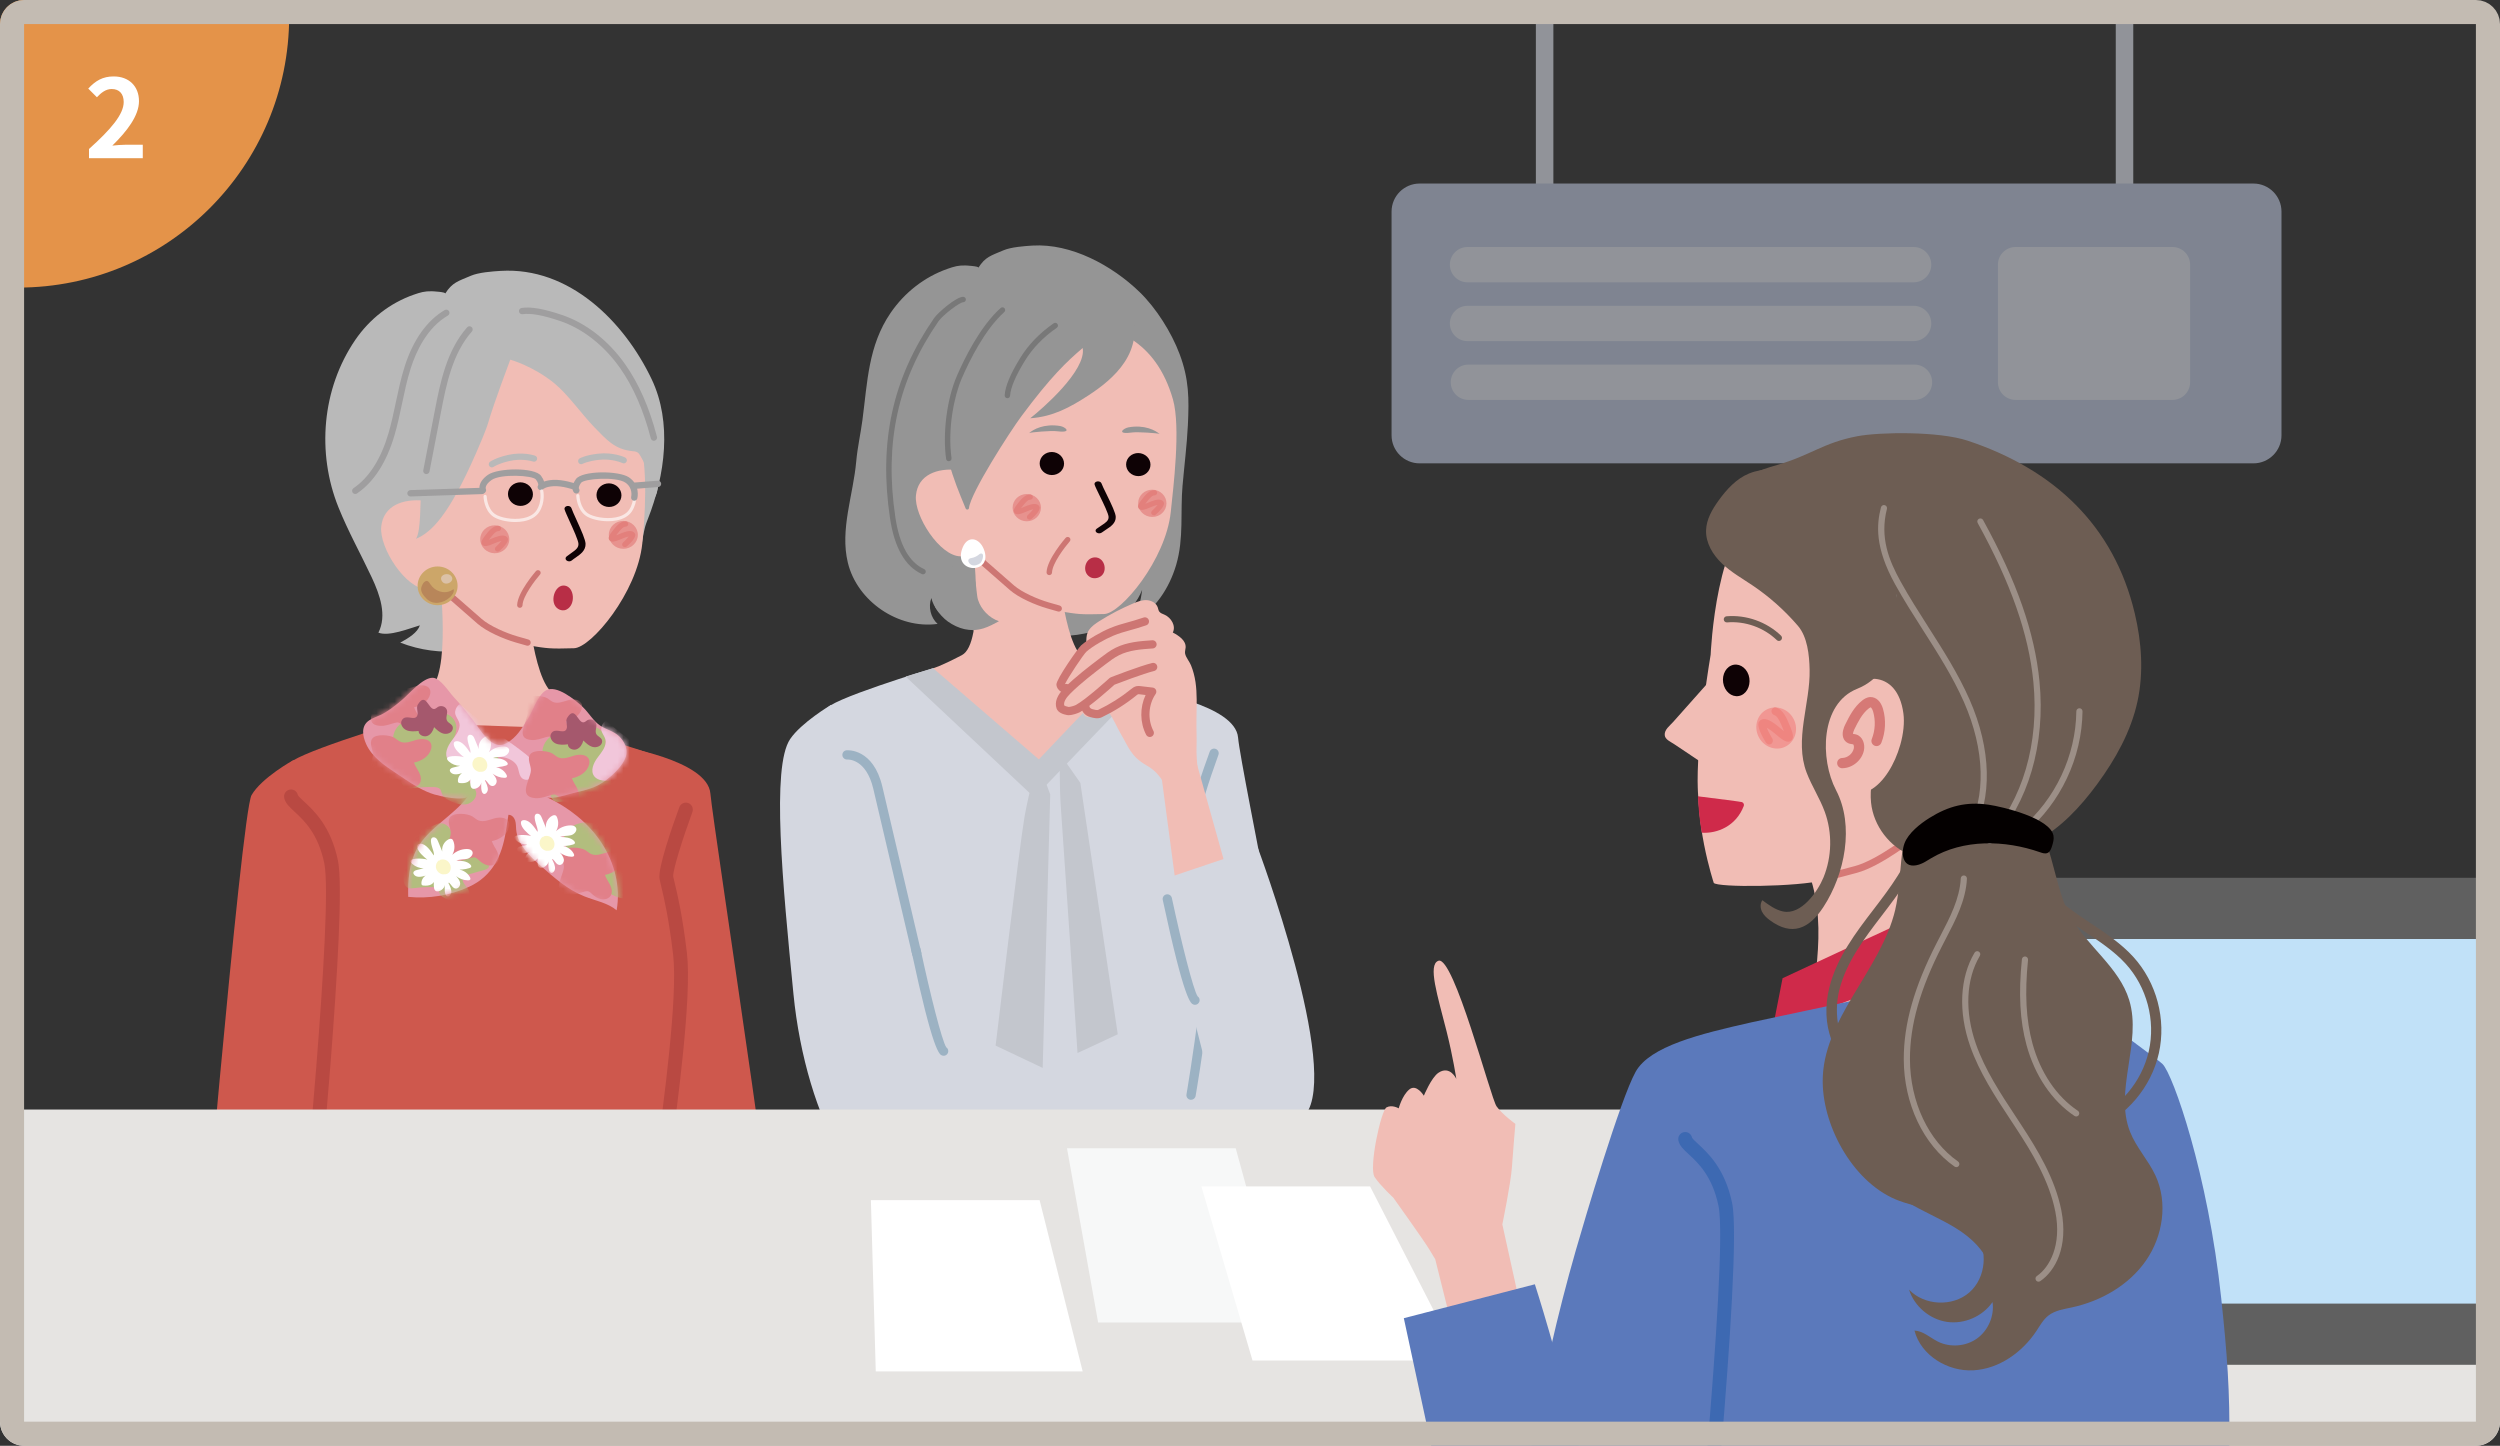
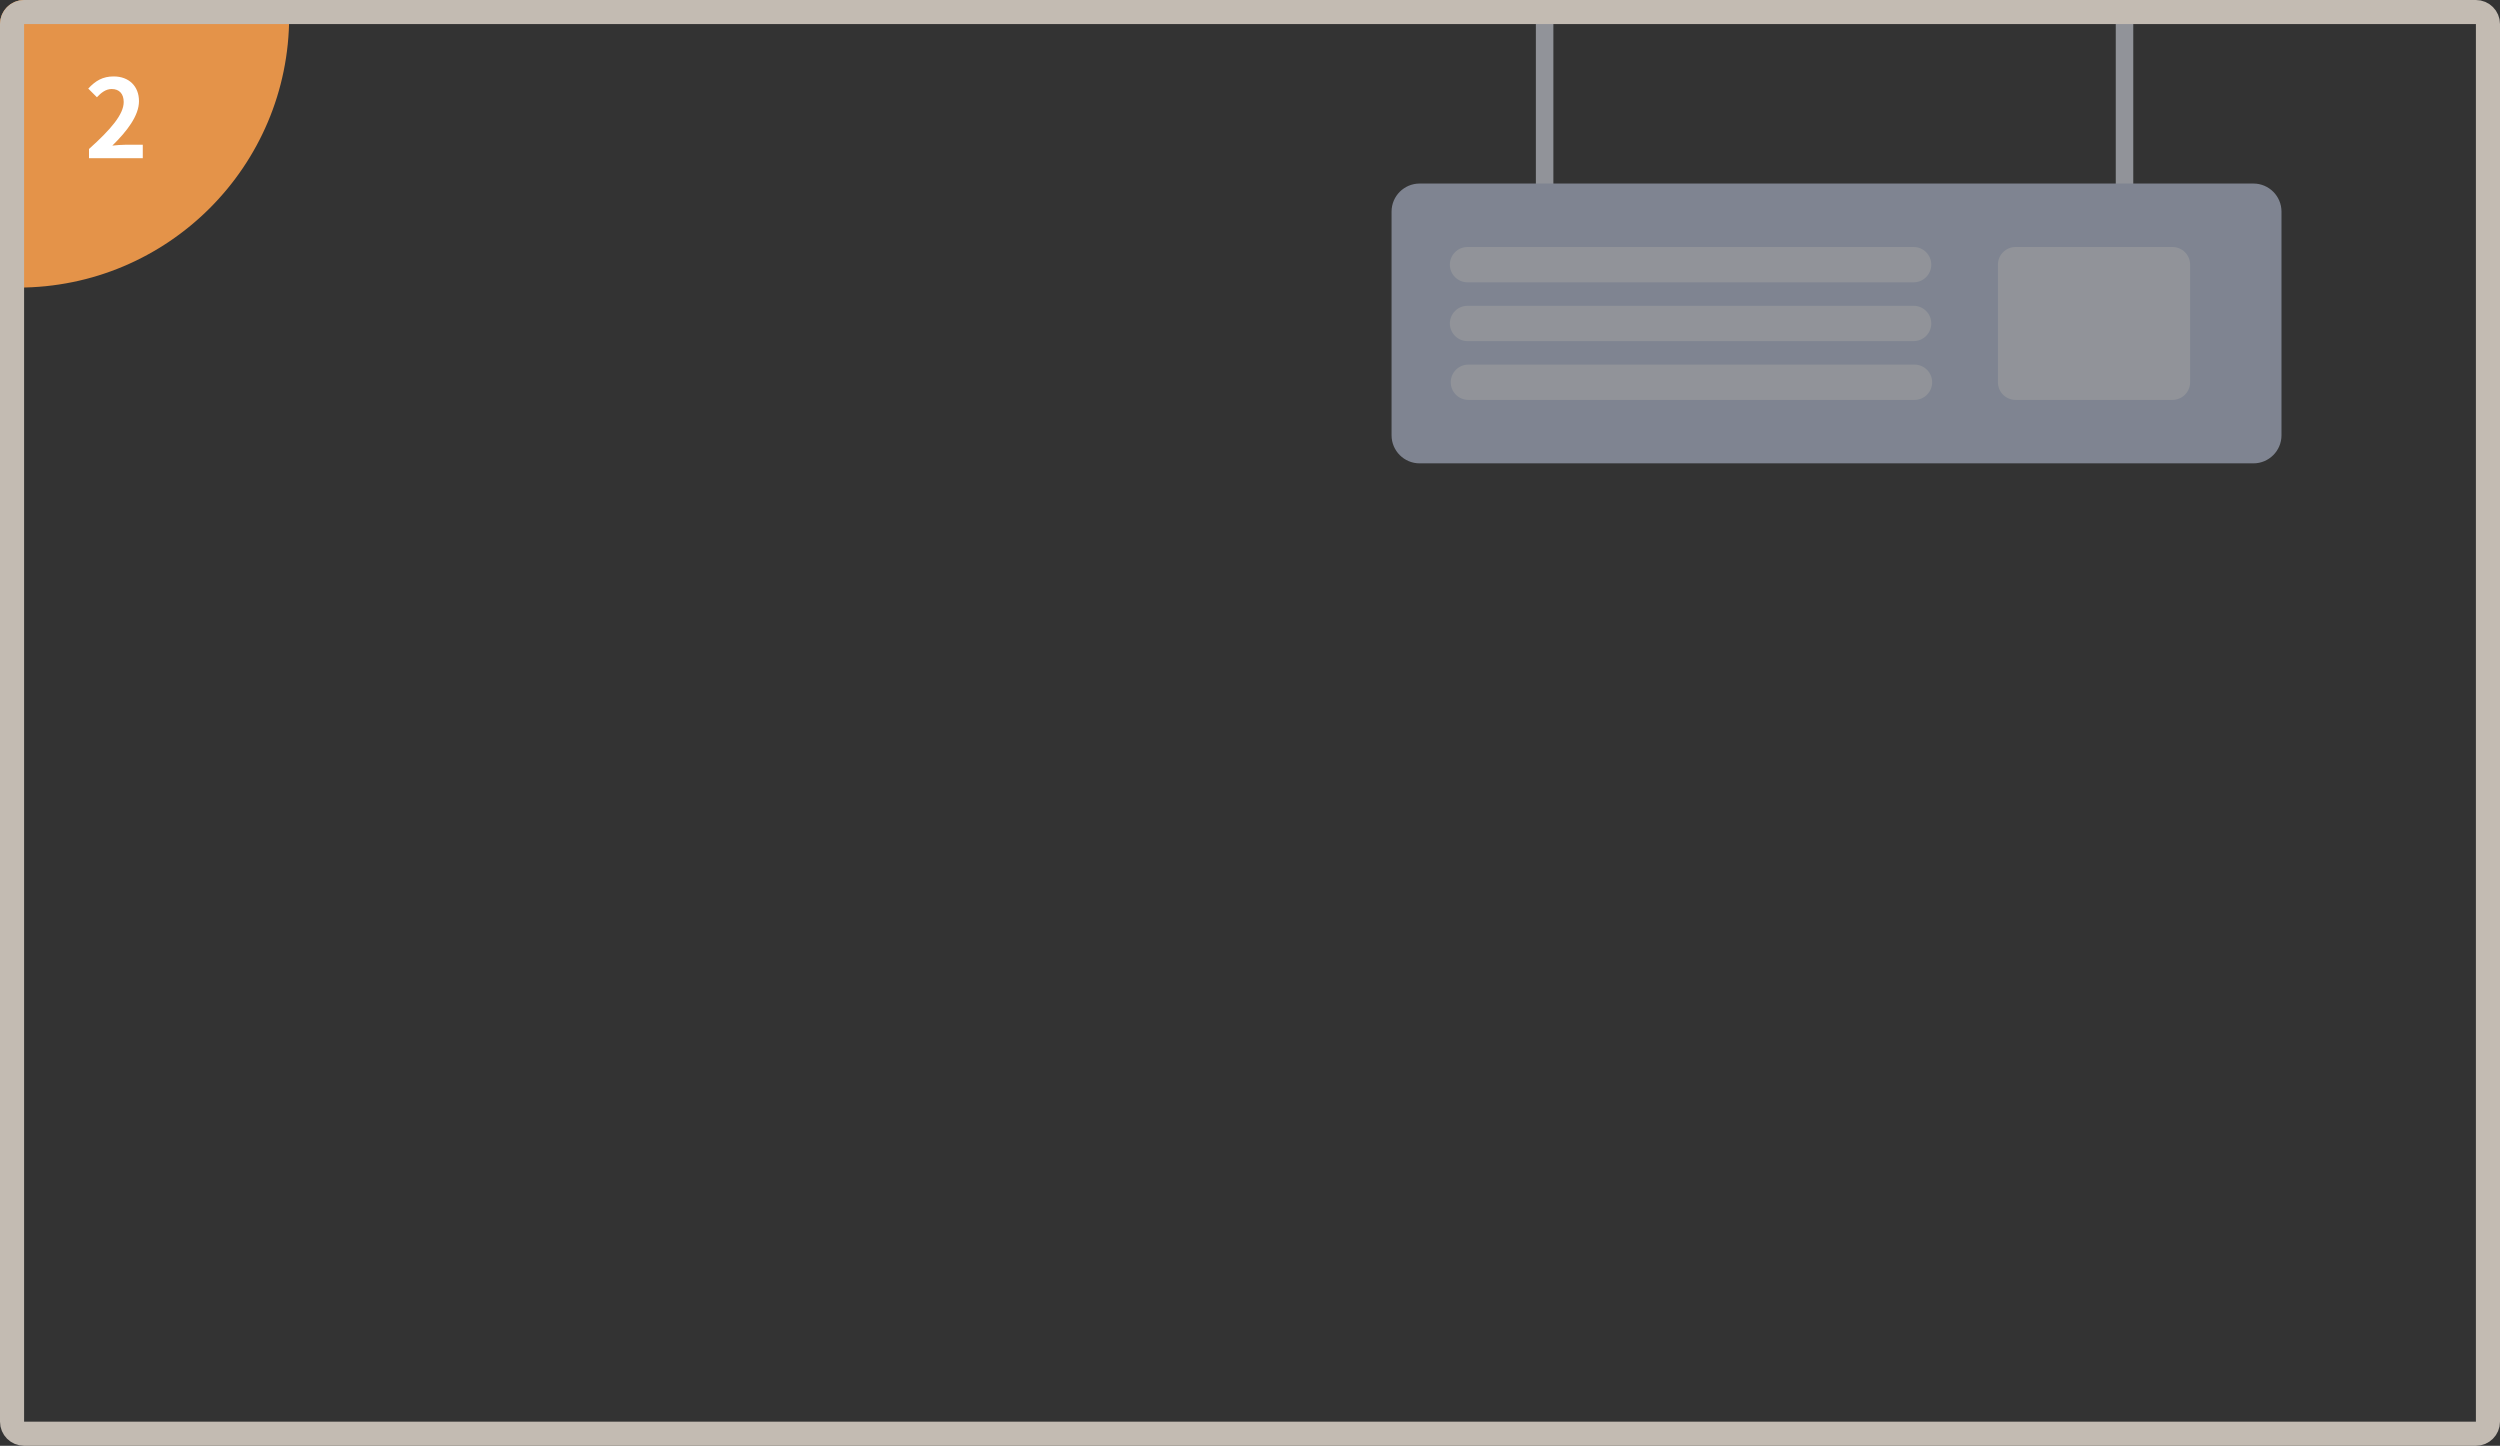
<svg xmlns="http://www.w3.org/2000/svg" width="415" height="240" viewBox="0 0 415 240" fill="none">
  <rect x="0" y="0" width="415" height="240" fill="#333333" stroke="none" />
  <g clip-path="url(#clip0_19163_97292)">
    <g opacity="0.5">
      <path d="M257.86 -2.26H254.955V40.035H257.86V-2.26Z" fill="#EFF4FF" />
      <path d="M354.122 -2.26H351.217V39.513H354.122V-2.26Z" fill="#EFF4FF" />
      <path d="M374.066 76.917H235.661C233.087 76.917 231 74.83 231 72.256V35.13C231 32.556 233.087 30.469 235.661 30.469H374.066C376.64 30.469 378.727 32.556 378.727 35.13V72.257C378.726 74.831 376.64 76.917 374.066 76.917Z" fill="#CBD6F0" />
      <path d="M317.663 46.864H243.608C241.99 46.864 240.678 45.552 240.678 43.934C240.678 42.316 241.99 41.004 243.608 41.004H317.663C319.281 41.004 320.593 42.316 320.593 43.934C320.594 45.552 319.282 46.864 317.663 46.864Z" fill="#EFF4FF" />
      <path d="M317.663 56.624H243.608C241.99 56.624 240.678 55.312 240.678 53.694C240.678 52.076 241.99 50.764 243.608 50.764H317.663C319.281 50.764 320.593 52.076 320.593 53.694C320.593 55.312 319.282 56.624 317.663 56.624Z" fill="#EFF4FF" />
      <path d="M317.808 66.384H243.753C242.135 66.384 240.823 65.072 240.823 63.454C240.823 61.836 242.135 60.524 243.753 60.524H317.808C319.426 60.524 320.738 61.836 320.738 63.454C320.738 65.072 319.427 66.384 317.808 66.384Z" fill="#EFF4FF" />
      <path d="M360.629 66.384H334.585C332.967 66.384 331.655 65.072 331.655 63.454V43.934C331.655 42.316 332.967 41.004 334.585 41.004H360.629C362.247 41.004 363.559 42.316 363.559 43.934V63.454C363.559 65.072 362.247 66.384 360.629 66.384Z" fill="#EFF4FF" />
    </g>
    <circle cx="3" cy="2.74" r="45" fill="#E49349" />
    <path d="M14.774 26.26V24.73C18.392 21.49 20.534 18.988 20.534 16.936C20.534 15.586 19.814 14.776 18.536 14.776C17.564 14.776 16.772 15.406 16.088 16.144L14.648 14.704C15.872 13.39 17.06 12.688 18.878 12.688C21.398 12.688 23.072 14.308 23.072 16.792C23.072 19.204 21.074 21.796 18.644 24.172C19.31 24.1 20.192 24.028 20.822 24.028H23.702V26.26H14.774Z" fill="white" />
    <g clip-path="url(#clip1_19163_97292)">
      <path d="M107.448 86.407C107.477 86.336 107.507 86.261 107.533 86.19C110.419 78.891 111.582 70.109 108.186 62.973C103.6 53.333 94.493 44.274 83.105 44.968C81.677 45.054 79.459 45.225 78.177 45.769C76.055 46.679 75.079 46.869 73.901 48.744C74.072 48.465 71.85 48.353 71.686 48.349C70.501 48.319 69.77 48.539 68.689 48.916C64.723 50.299 61.33 52.975 58.967 56.438C53.42 64.569 52.57 75.204 56.171 84.185C57.778 88.192 59.891 91.969 61.722 95.879C63.071 98.761 64.26 102.183 62.814 105.02C64.562 105.706 67.903 104.33 69.703 103.805C69.286 105.027 67.876 105.892 66.441 106.675C69.834 107.98 73.077 108.364 76.745 108.11C77.826 108.036 80.279 108.397 81.304 108.047C82.766 107.551 83.996 106.559 85.271 105.687C91.641 101.337 99.873 99.566 104.943 93.751C107.004 91.383 106.277 89.329 107.444 86.41L107.448 86.407Z" fill="#B9B9B9" />
      <path d="M82.118 125.542C73.432 125.273 66.628 116.744 66.207 116.822C66.207 116.822 67.154 116.651 71.083 114.604C75.016 112.557 72.962 95.581 72.962 95.581C72.962 95.581 82.08 97.456 82.084 97.456L87.31 97.277C87.31 97.277 88.198 112.968 91.996 115.256C95.791 117.542 97.305 118.522 97.305 118.526C97.189 118.451 88.686 125.75 82.114 125.545L82.118 125.542Z" fill="#F1BDB5" />
      <path d="M72.7 81.139C71.779 86.977 72.271 92.092 72.95 95.637C73.576 98.914 75.622 101.725 78.537 103.354C81.337 104.916 85.024 106.705 87.965 107.175C90.825 107.63 91.246 107.73 95.287 107.607C98.153 107.521 105.784 98.358 106.619 90.232C107.033 86.235 107.66 77.441 106.098 72.752C103.421 64.726 96.953 58.463 89.662 57.751C78.105 56.614 74.392 70.385 72.7 81.136V81.139Z" fill="#F1BDB5" />
      <path d="M63.284 87.435C62.937 90.954 67.377 97.799 70.881 97.799C75.97 97.799 75.75 94.414 76.1 90.884C76.447 87.376 73.893 83.465 70.415 83.111C66.93 82.749 63.634 83.901 63.284 87.435Z" fill="#F1BDB5" />
      <path d="M69.968 81.493C70.315 79.607 67.012 80.025 66.781 78.161C66.524 76.099 66.416 74.008 66.699 71.942C67.583 65.534 72.597 59.674 78.93 58.127C82.68 57.21 86.542 56.561 90.416 56.849C90.535 56.856 90.658 56.867 90.777 56.878C96.488 57.411 101.335 60.729 104.581 65.355C107.489 69.497 108.783 74 109.189 78.988C109.308 80.446 109.301 82.094 108.272 83.13C108.343 80.513 107.642 77.881 106.285 75.641C106.162 75.436 106.028 75.231 105.827 75.1C105.573 74.936 105.256 74.917 104.954 74.888C102.05 74.593 100.705 73.016 98.665 70.925C96.63 68.837 94.274 65.463 92.011 63.618C88.488 60.748 84.705 59.704 84.705 59.704C84.705 59.704 81.972 66.936 81.051 70.138C80.678 71.439 79.508 74.116 78.964 75.357C74.524 85.482 71.65 88.364 69.051 89.445C69.961 88.051 69.663 83.122 69.965 81.49L69.968 81.493Z" fill="#B9B9B9" />
      <path d="M99.182 81.412C98.739 82.41 99.22 83.562 100.275 83.995C101.337 84.427 102.549 83.972 102.996 82.985C103.44 81.993 102.959 80.837 101.896 80.401C100.849 79.969 99.633 80.424 99.179 81.408L99.182 81.412Z" fill="#0E0205" />
      <path d="M84.488 81.233C84.044 82.228 84.525 83.383 85.58 83.82C86.639 84.248 87.851 83.797 88.305 82.809C88.745 81.818 88.261 80.658 87.202 80.226C86.154 79.797 84.939 80.252 84.488 81.236V81.233Z" fill="#0E0205" />
      <path d="M94.471 93.188C94.628 93.188 94.781 93.139 94.9 93.046C95.112 92.867 95.351 92.703 95.586 92.543C96.357 92.006 97.233 91.391 97.204 90.276C97.181 89.605 96.559 88.185 95.675 86.246C95.31 85.445 94.963 84.688 94.859 84.353C94.784 84.099 94.464 83.939 94.147 83.999C93.83 84.058 93.636 84.312 93.718 84.565C93.834 84.949 94.177 85.691 94.568 86.56C95.176 87.89 96.007 89.721 96.026 90.284C96.04 90.932 95.593 91.275 94.803 91.827C94.553 92.002 94.296 92.181 94.042 92.386C93.819 92.573 93.83 92.871 94.065 93.05C94.177 93.139 94.326 93.18 94.467 93.184L94.471 93.188Z" fill="#0E0205" />
      <path d="M79.717 89.493C79.705 90.772 80.775 91.823 82.106 91.842C83.441 91.853 84.525 90.828 84.54 89.546C84.552 88.267 83.482 87.216 82.147 87.204C80.816 87.19 79.731 88.211 79.713 89.497L79.717 89.493Z" fill="#E7928E" />
      <path d="M101.059 88.755C101.044 90.041 102.114 91.092 103.445 91.107C104.779 91.122 105.868 90.093 105.883 88.815C105.894 87.536 104.824 86.485 103.493 86.47C102.162 86.451 101.074 87.476 101.062 88.755H101.059Z" fill="#E7928E" />
      <path d="M82.606 91.57C82.721 91.57 82.833 91.532 82.922 91.454C83.541 90.91 84.54 89.915 84.29 89.359C84.209 89.18 84.056 89.038 83.851 88.964C83.31 88.763 82.486 89.031 81.409 89.497C81.346 89.527 81.293 89.546 81.26 89.564C81.222 89.579 81.185 89.598 81.148 89.605C81.166 89.583 81.189 89.553 81.215 89.523C81.263 89.463 81.316 89.396 81.375 89.322C81.662 88.949 82.266 88.17 82.673 88.174C82.68 88.174 82.688 88.174 82.699 88.174C82.948 88.174 83.153 87.987 83.168 87.749C83.18 87.503 82.982 87.294 82.725 87.279C81.841 87.242 81.114 88.174 80.633 88.785C80.581 88.856 80.529 88.919 80.484 88.979C80.1 89.46 79.716 90.008 80.048 90.418C80.38 90.832 81.036 90.615 81.621 90.377C81.662 90.362 81.722 90.332 81.793 90.302C82.564 89.967 83.001 89.836 83.247 89.791C82.993 90.112 82.542 90.578 82.296 90.794C82.113 90.958 82.099 91.242 82.274 91.421C82.363 91.514 82.483 91.558 82.606 91.562V91.57Z" fill="#E3807C" />
      <path d="M103.738 90.832C103.846 90.832 103.961 90.798 104.047 90.716C104.547 90.28 105.68 89.21 105.423 88.625C105.337 88.438 105.184 88.297 104.983 88.222C104.442 88.017 103.615 88.289 102.545 88.759C102.478 88.785 102.426 88.807 102.388 88.822C102.351 88.837 102.317 88.852 102.28 88.867C102.303 88.837 102.321 88.815 102.344 88.785C102.392 88.725 102.44 88.662 102.496 88.587C102.783 88.207 103.391 87.428 103.801 87.432C103.809 87.432 103.82 87.432 103.827 87.432C104.077 87.432 104.282 87.249 104.293 87.007C104.301 86.761 104.107 86.552 103.85 86.541C102.959 86.496 102.224 87.436 101.751 88.051C101.699 88.121 101.65 88.185 101.605 88.241C101.218 88.718 100.841 89.266 101.169 89.68C101.501 90.094 102.157 89.874 102.742 89.635C102.787 89.616 102.843 89.594 102.918 89.564C103.689 89.229 104.122 89.102 104.371 89.057C104.114 89.378 103.656 89.855 103.428 90.056C103.238 90.216 103.227 90.504 103.391 90.683C103.484 90.776 103.607 90.828 103.734 90.828L103.738 90.832Z" fill="#E3807C" />
      <path d="M93.77 97.214C95.361 97.471 95.6 100.36 94.079 101.165C93.949 101.236 93.818 101.281 93.695 101.299C93.307 101.359 92.961 101.269 92.651 101.076C91.1 100.114 92.044 96.93 93.773 97.214H93.77Z" fill="#B82E46" />
      <path d="M86.281 100.901C86.527 100.908 86.736 100.714 86.74 100.472C86.781 98.973 88.853 96.278 89.647 95.368C89.808 95.186 89.785 94.906 89.599 94.75C89.409 94.593 89.125 94.615 88.969 94.798C88.842 94.944 85.905 98.336 85.845 100.45C85.838 100.692 86.035 100.893 86.281 100.901Z" fill="#CD7673" />
      <path d="M87.575 107.197C87.802 107.197 88.014 107.044 88.082 106.813C88.16 106.533 88 106.242 87.72 106.16L85.893 105.639C83.948 105.076 81.282 103.901 79.966 102.749L74.747 98.183C74.531 97.993 74.195 98.011 74.005 98.231C73.815 98.451 73.838 98.783 74.054 98.973L79.273 103.54C80.775 104.852 83.608 106.071 85.603 106.649L87.429 107.171C87.478 107.186 87.526 107.193 87.575 107.193V107.197Z" fill="#CD7673" />
      <path d="M80.171 81.892C80.249 81.892 80.328 81.873 80.398 81.84C80.659 81.713 80.771 81.396 80.644 81.135C80.644 81.128 80.421 80.505 81.606 79.678C83.116 78.619 88.451 78.902 88.969 79.607C89.364 80.14 89.375 80.449 89.341 80.535C89.181 80.755 89.215 81.061 89.424 81.243C89.64 81.433 89.972 81.411 90.162 81.195C90.162 81.195 90.165 81.191 90.169 81.188C90.169 81.188 90.598 80.785 91.873 80.71C93.349 80.621 95.202 81.273 95.217 81.281C95.489 81.374 95.791 81.232 95.888 80.96C95.984 80.684 95.839 80.386 95.567 80.289C95.481 80.259 93.483 79.57 91.809 79.659C91.168 79.696 90.683 79.805 90.318 79.935C90.236 79.663 90.08 79.346 89.815 78.984C88.756 77.545 82.665 77.653 80.999 78.82C79.041 80.192 79.668 81.545 79.694 81.601C79.783 81.788 79.973 81.9 80.167 81.9L80.171 81.892Z" fill="#9F9E9F" />
      <path d="M68.137 82.414H68.156L80.025 82.023C80.316 82.011 80.543 81.769 80.536 81.478C80.525 81.188 80.264 80.96 79.992 80.968L68.122 81.359C67.831 81.37 67.604 81.613 67.612 81.903C67.623 82.187 67.854 82.414 68.137 82.414Z" fill="#9F9E9F" />
      <path d="M105.423 81.147C105.423 81.147 105.449 81.147 105.464 81.147L109.27 80.845C109.561 80.822 109.777 80.569 109.754 80.278C109.732 79.987 109.479 79.779 109.188 79.793L105.382 80.095C105.091 80.118 104.875 80.371 104.897 80.662C104.919 80.938 105.151 81.147 105.423 81.147Z" fill="#9F9E9F" />
      <path opacity="0.64" d="M85.539 86.656C86.008 86.656 86.478 86.615 86.933 86.53C88.103 86.306 88.987 85.788 89.49 85.031C90.582 83.391 90.198 81.516 90.18 81.437C90.15 81.296 90.012 81.203 89.867 81.236C89.725 81.266 89.636 81.408 89.665 81.549C89.665 81.568 90.019 83.29 89.05 84.74C88.513 85.542 87.548 85.877 86.832 86.015C85.121 86.347 83.045 85.93 82.18 85.333C80.864 84.427 80.793 82.422 80.793 82.403C80.789 82.261 80.67 82.146 80.528 82.146H80.521C80.376 82.146 80.26 82.269 80.264 82.414C80.264 82.507 80.338 84.707 81.878 85.765C82.601 86.261 84.044 86.656 85.531 86.656H85.539Z" fill="white" />
      <path opacity="0.64" d="M100.932 86.526C101.398 86.526 101.872 86.489 102.326 86.399C103.497 86.176 104.38 85.657 104.884 84.901C105.976 83.26 105.592 81.385 105.573 81.307C105.544 81.165 105.406 81.072 105.26 81.106C105.119 81.136 105.029 81.277 105.059 81.419C105.059 81.438 105.409 83.16 104.444 84.61C103.907 85.411 102.942 85.747 102.222 85.885C100.511 86.213 98.438 85.795 97.573 85.203C96.257 84.297 96.187 82.291 96.187 82.273C96.183 82.131 96.064 82.015 95.922 82.015H95.915C95.769 82.015 95.654 82.138 95.657 82.284C95.657 82.377 95.732 84.576 97.272 85.635C97.995 86.131 99.437 86.526 100.925 86.526H100.932Z" fill="white" />
      <path d="M105.163 83.111C104.88 83.044 104.708 82.757 104.775 82.477C104.79 82.418 105.107 80.99 103.813 80.114C102.285 79.081 96.958 79.443 96.451 80.155C96.067 80.695 96.059 81.005 96.093 81.087C96.253 81.299 96.231 81.605 96.03 81.791C95.817 81.989 95.482 81.974 95.284 81.758C95.21 81.68 94.598 80.938 95.594 79.54C96.63 78.086 102.721 78.097 104.406 79.238C106.319 80.531 105.823 82.634 105.8 82.723C105.741 82.962 105.528 83.122 105.29 83.122C105.249 83.122 105.208 83.119 105.163 83.107V83.111Z" fill="#9F9E9F" />
      <path d="M70.777 78.697C71.023 78.697 71.247 78.522 71.296 78.272L73.223 68.304C74.05 64.017 75.083 58.686 78.334 55.033C78.528 54.817 78.509 54.481 78.289 54.291C78.073 54.097 77.737 54.116 77.547 54.336C74.106 58.205 73.044 63.697 72.19 68.107L70.263 78.075C70.207 78.362 70.393 78.638 70.68 78.694C70.714 78.701 70.748 78.705 70.781 78.705L70.777 78.697Z" fill="#9F9E9F" />
      <path d="M58.966 82.004C59.067 82.004 59.171 81.974 59.261 81.914C62.072 80.006 64.167 76.748 65.494 72.229C66.001 70.503 66.374 68.722 66.739 66.999C67.145 65.068 67.567 63.074 68.167 61.176C69.091 58.272 70.91 54.392 74.351 52.379C74.601 52.233 74.687 51.909 74.541 51.659C74.396 51.409 74.072 51.324 73.822 51.469C70.873 53.195 68.569 56.442 67.168 60.856C66.549 62.805 66.124 64.826 65.71 66.779C65.352 68.483 64.979 70.243 64.487 71.931C63.231 76.207 61.278 79.271 58.676 81.038C58.437 81.202 58.374 81.53 58.538 81.769C58.638 81.918 58.806 82 58.974 82L58.966 82.004Z" fill="#9F9E9F" />
      <path d="M108.547 73.169C108.592 73.169 108.636 73.165 108.681 73.15C108.964 73.076 109.132 72.788 109.058 72.509C107.783 67.629 106.049 63.685 103.76 60.446C101.013 56.557 97.333 53.672 93.397 52.319C90.347 51.271 88.118 50.876 86.59 51.118C86.303 51.163 86.105 51.432 86.15 51.719C86.195 52.006 86.463 52.2 86.75 52.159C88.092 51.946 90.213 52.337 93.054 53.314C96.782 54.597 100.278 57.348 102.899 61.053C105.113 64.188 106.795 68.024 108.036 72.777C108.096 73.016 108.312 73.172 108.543 73.172L108.547 73.169Z" fill="#9F9E9F" />
      <path d="M69.323 97.247C69.323 99.022 70.811 100.461 72.641 100.461C74.471 100.461 75.959 99.022 75.959 97.247C75.959 95.473 74.471 94.034 72.641 94.034C70.811 94.034 69.323 95.473 69.323 97.247Z" fill="#CCA669" />
      <path d="M74.691 99.145C74.721 99.119 74.747 99.093 74.773 99.067C75.116 98.727 75.429 98.265 75.306 97.806C75.195 97.847 75.094 97.918 74.99 97.978C73.7 98.727 72.134 98.101 71.411 96.942C71.18 96.576 70.922 96.181 70.415 96.636C70.222 96.811 70.113 97.057 70.009 97.296C69.666 98.094 70.214 98.798 70.84 99.413C71.959 100.517 73.644 100.118 74.691 99.145Z" fill="#B8865A" />
      <path d="M74.725 95.465C74.784 95.506 74.841 95.551 74.889 95.607C75.657 96.46 73.938 97.463 73.342 96.457C72.816 95.57 74.035 95.003 74.725 95.465Z" fill="#DBC1A7" />
      <path d="M81.651 77.586C81.759 77.586 81.864 77.553 81.957 77.486C81.96 77.486 82.71 76.96 84.507 76.539C86.728 76.021 88.462 76.61 88.48 76.617C88.749 76.71 89.047 76.569 89.14 76.3C89.233 76.032 89.096 75.737 88.823 75.641C88.741 75.611 86.799 74.943 84.272 75.532C82.236 76.006 81.379 76.625 81.342 76.651C81.11 76.822 81.062 77.147 81.234 77.374C81.334 77.512 81.491 77.583 81.651 77.583V77.586Z" fill="#B9B9B9" />
      <path d="M96.481 77.053C96.566 77.053 96.656 77.031 96.738 76.986C96.742 76.986 97.543 76.55 99.377 76.338C101.644 76.077 103.299 76.859 103.317 76.871C103.575 76.994 103.884 76.889 104.011 76.632C104.134 76.375 104.029 76.066 103.772 75.942C103.694 75.905 101.845 75.018 99.261 75.312C97.185 75.551 96.261 76.069 96.223 76.092C95.977 76.233 95.892 76.55 96.033 76.8C96.13 76.968 96.305 77.061 96.484 77.061L96.481 77.053Z" fill="#B9B9B9" />
      <path d="M110.308 226.089L110.439 189.217C110.439 189.217 111.412 126.992 109.466 125.777C107.52 124.561 93.909 120.916 93.909 120.916L66.081 119.931C66.081 119.931 47.487 125.534 47.971 126.992C48.456 128.45 49.712 196.509 49.712 196.509L51.815 227.331L110.308 226.086V226.089Z" fill="#CE584D" />
      <path d="M47.96 227.137C47.96 224.464 61.932 142.194 58.286 135.633C54.64 129.072 48.683 126.19 48.683 126.19C48.683 126.19 43.46 129.068 41.76 131.983C40.06 134.898 32.444 224.08 32.202 227.483L47.964 227.133L47.96 227.137Z" fill="#CE584D" />
      <path d="M116.262 226.436L108.206 186.156L102.688 123.838C102.688 123.838 117.44 126.127 117.924 131.719C118.409 137.31 131.594 222.518 130.621 227.137L116.262 226.436Z" fill="#CE584D" />
      <path d="M109.977 194.656C110.894 194.656 111.088 193.664 111.166 193.273C111.226 192.967 111.311 192.494 111.431 191.845C111.468 191.636 111.449 191.431 111.379 191.245C111.386 191.182 111.397 191.118 111.405 191.055C112.359 184.043 114.89 165.418 114.029 158.186C113.276 151.879 112.489 148.621 112.023 146.671C111.908 146.194 111.815 145.81 111.751 145.486C111.651 144.535 113.324 139.189 114.939 134.79C115.159 134.19 114.849 133.527 114.253 133.307C113.653 133.09 112.989 133.396 112.769 133.993C111.666 137.001 109.138 144.188 109.489 145.937C109.559 146.283 109.656 146.697 109.779 147.208C110.234 149.105 110.998 152.285 111.736 158.459C112.568 165.396 110.063 183.808 109.119 190.738C109.008 191.554 108.918 192.207 108.862 192.654C108.769 193.37 108.627 194.458 109.753 194.634C109.835 194.645 109.91 194.652 109.981 194.652L109.977 194.656Z" fill="#B94942" />
      <path d="M51.114 206.928C51.699 206.928 52.203 206.484 52.262 205.888C52.486 203.636 57.731 150.69 56.098 142.843C54.913 137.158 52.132 134.589 50.469 133.053C50.044 132.658 49.511 132.17 49.44 131.972C49.313 131.346 48.709 130.951 48.083 131.074C47.457 131.2 47.054 131.816 47.177 132.442C47.353 133.318 48.035 133.948 48.9 134.749C50.454 136.185 52.799 138.35 53.832 143.308C55.394 150.809 50.014 205.105 49.958 205.653C49.895 206.287 50.357 206.853 50.995 206.917C51.032 206.917 51.073 206.921 51.11 206.921L51.114 206.928Z" fill="#B94942" />
      <path d="M67.148 129.296C68.71 130.336 70.331 131.35 72.102 131.883C73 132.155 77.026 133.083 77.72 132.14C75.293 135.443 71.181 137.337 69.205 140.926C67.889 143.316 67.703 146.153 67.759 148.878C71.181 149.228 74.693 148.654 77.824 147.227C81.742 145.441 83.338 142.06 83.971 137.996C84.113 137.083 84.255 136.17 84.4 135.26C84.915 135.23 85.347 135.689 85.507 136.177C85.668 136.666 85.638 137.199 85.683 137.709C85.91 140.188 87.904 142.086 89.764 143.734C91.99 145.706 94.271 147.711 97.034 148.807C98.842 149.527 100.866 149.862 102.361 151.107C103.058 147.212 101.981 143.107 99.789 139.816C97.597 136.524 94.35 134.011 90.771 132.326C91.681 132.755 94.242 131.868 95.189 131.64C96.586 131.305 98.223 130.958 99.487 130.242C101.079 129.34 103.662 127.096 103.971 125.258C104.154 124.159 103.606 123.04 102.812 122.261C101.854 121.325 100.668 121.143 99.632 120.453C98.499 119.7 97.753 118.321 96.762 117.385C95.531 116.222 92.352 113.583 90.614 114.608C89.213 115.435 88.448 118.123 87.569 119.447C86.525 121.012 85.802 122.38 84.083 123.365C81.586 124.796 79.662 120.941 78.372 119.361C77.38 118.146 76.43 116.874 75.345 115.741C74.521 114.876 73.138 112.591 71.886 112.513C70.223 112.408 67.841 115.271 66.678 116.237C66.615 116.289 66.551 116.341 66.488 116.393C65.433 117.27 64.355 118.134 63.114 118.708C62.495 118.996 61.835 119.204 61.269 119.588C59.893 120.52 60.176 122.168 60.78 123.514C61.742 125.665 63.893 127.133 65.794 128.382C66.246 128.68 66.7 128.986 67.159 129.292L67.148 129.296Z" fill="#E697A8" />
      <mask id="mask0_19163_97292" style="mask-type:luminance" maskUnits="userSpaceOnUse" x="60" y="112" width="45" height="40">
        <path d="M67.149 129.295C68.71 130.335 70.332 131.349 72.103 131.882C73.001 132.155 77.027 133.083 77.721 132.14C75.294 135.443 71.182 137.336 69.206 140.926C67.89 143.316 67.704 146.153 67.76 148.878C71.182 149.228 74.694 148.654 77.825 147.226C81.743 145.441 83.339 142.06 83.972 137.996C84.114 137.083 84.256 136.169 84.401 135.26C84.915 135.23 85.348 135.689 85.508 136.177C85.668 136.665 85.639 137.198 85.683 137.709C85.911 140.188 87.905 142.086 89.765 143.733C91.991 145.705 94.272 147.711 97.035 148.807C98.843 149.526 100.867 149.862 102.362 151.107C103.059 147.211 101.982 143.107 99.79 139.815C97.598 136.524 94.351 134.011 90.772 132.326C91.682 132.755 94.243 131.868 95.189 131.64C96.587 131.305 98.224 130.958 99.488 130.242C101.079 129.34 103.663 127.096 103.972 125.258C104.155 124.158 103.607 123.04 102.813 122.261C101.855 121.325 100.669 121.143 99.633 120.453C98.5 119.7 97.754 118.321 96.763 117.385C95.532 116.222 92.353 113.582 90.615 114.608C89.214 115.435 88.45 118.123 87.57 119.446C86.526 121.012 85.803 122.38 84.084 123.364C81.587 124.796 79.663 120.941 78.373 119.361C77.382 118.145 76.431 116.874 75.346 115.741C74.522 114.876 73.139 112.591 71.887 112.513C70.224 112.408 67.842 115.271 66.679 116.237C66.615 116.289 66.552 116.341 66.489 116.393C65.434 117.269 64.356 118.134 63.115 118.708C62.496 118.995 61.836 119.204 61.27 119.588C59.894 120.52 60.178 122.168 60.781 123.513C61.743 125.664 63.894 127.133 65.795 128.382C66.246 128.68 66.701 128.986 67.16 129.292L67.149 129.295Z" fill="white" />
      </mask>
      <g mask="url(#mask0_19163_97292)">
        <path d="M65.336 121.944C65.623 120.688 66.738 119.719 67.998 119.301C68.714 119.063 69.485 118.981 70.238 119.055C70.671 119.1 71.111 119.197 71.539 119.122C72.143 119.018 72.643 118.597 73.239 118.47C74.391 118.228 75.532 119.245 75.722 120.371C75.912 121.497 75.383 122.63 74.678 123.543C77.001 123.573 79.319 124.054 81.455 124.945C81.903 125.132 82.361 125.351 82.652 125.728C82.943 126.105 83.01 126.69 82.671 127.025C82.481 127.215 82.205 127.297 81.944 127.372C81.019 127.633 80.095 127.89 79.174 128.151C78.641 128.3 78.033 128.52 77.865 129.031C77.59 129.87 78.704 130.507 78.995 131.346C79.323 132.289 78.443 133.307 77.437 133.504C76.43 133.702 75.401 133.31 74.496 132.841C74.052 132.61 73.59 132.33 73.396 131.879C73.28 131.603 73.273 131.286 73.094 131.044C72.837 130.705 72.341 130.656 71.905 130.649C70.764 130.634 69.623 130.697 68.494 130.846C68.151 130.891 67.793 130.943 67.465 130.835C66.641 130.563 66.466 129.519 66.499 128.677C66.551 127.324 66.943 126.142 66.529 124.904C66.16 123.79 65.001 123.409 65.332 121.944H65.336Z" fill="#B2BD7E" />
        <path d="M65.966 139.696C66.216 138.604 67.185 137.762 68.277 137.4C68.9 137.195 69.567 137.121 70.223 137.188C70.6 137.225 70.98 137.311 71.353 137.247C71.875 137.158 72.311 136.789 72.829 136.681C73.828 136.472 74.82 137.352 74.984 138.332C75.151 139.312 74.689 140.293 74.078 141.087C76.094 141.113 78.108 141.531 79.964 142.306C80.352 142.47 80.751 142.66 81.004 142.988C81.258 143.316 81.314 143.823 81.023 144.118C80.859 144.282 80.62 144.353 80.393 144.416C79.591 144.64 78.79 144.867 77.984 145.091C77.522 145.221 76.993 145.411 76.847 145.855C76.609 146.586 77.575 147.137 77.828 147.864C78.111 148.684 77.351 149.568 76.475 149.739C75.602 149.911 74.708 149.572 73.921 149.161C73.534 148.96 73.135 148.718 72.967 148.326C72.866 148.088 72.862 147.812 72.706 147.603C72.482 147.309 72.053 147.264 71.673 147.26C70.685 147.245 69.694 147.305 68.713 147.432C68.415 147.469 68.106 147.514 67.819 147.421C67.103 147.186 66.95 146.276 66.98 145.545C67.025 144.371 67.364 143.342 67.006 142.269C66.685 141.299 65.679 140.971 65.966 139.7V139.696Z" fill="#B2BD7E" />
        <path d="M93.623 139.044C93.873 137.952 94.842 137.109 95.934 136.748C96.557 136.543 97.224 136.468 97.88 136.535C98.257 136.573 98.637 136.658 99.01 136.595C99.532 136.505 99.968 136.136 100.486 136.028C101.485 135.82 102.477 136.699 102.641 137.68C102.809 138.66 102.346 139.641 101.735 140.435C103.752 140.461 105.765 140.878 107.621 141.654C108.009 141.818 108.408 142.008 108.661 142.336C108.915 142.664 108.971 143.171 108.68 143.465C108.516 143.629 108.277 143.7 108.05 143.764C107.248 143.987 106.447 144.215 105.642 144.438C105.179 144.569 104.65 144.759 104.505 145.203C104.266 145.933 105.232 146.485 105.485 147.212C105.769 148.032 105.008 148.915 104.132 149.087C103.26 149.258 102.365 148.919 101.578 148.509C101.191 148.308 100.792 148.066 100.624 147.674C100.523 147.436 100.52 147.16 100.363 146.951C100.139 146.656 99.711 146.612 99.331 146.608C98.343 146.593 97.351 146.653 96.371 146.779C96.072 146.817 95.763 146.861 95.476 146.768C94.76 146.533 94.607 145.624 94.637 144.893C94.682 143.719 95.021 142.69 94.663 141.616C94.343 140.647 93.336 140.319 93.623 139.048V139.044Z" fill="#B2BD7E" />
        <path d="M65.463 122.463C65.802 122.664 66.085 122.955 66.447 123.119C67.286 123.492 68.244 123.07 69.123 122.813C70.003 122.556 71.211 122.612 71.546 123.443C71.658 123.719 71.64 124.032 71.569 124.319C71.256 125.538 69.996 126.336 68.725 126.582C68.915 127.19 69.325 127.708 69.604 128.282C69.884 128.856 70.007 129.579 69.634 130.097C69.287 130.578 68.594 130.731 68.005 130.593C67.416 130.455 66.916 130.075 66.484 129.665C66.35 129.534 66.212 129.397 66.037 129.329C65.779 129.229 65.489 129.296 65.228 129.374C64.385 129.616 63.539 129.952 62.663 129.889C59.644 129.665 61.824 126.817 61.906 125.285C61.951 124.479 61.194 123.342 61.824 122.571C62.454 121.795 64.669 121.989 65.466 122.466L65.463 122.463Z" fill="#E18089" />
        <path d="M78.381 135.506C78.72 135.708 79.003 135.999 79.365 136.163C80.204 136.535 81.162 136.114 82.041 135.857C82.925 135.6 84.129 135.652 84.465 136.487C84.576 136.763 84.558 137.076 84.487 137.363C84.174 138.582 82.914 139.38 81.642 139.626C81.833 140.233 82.243 140.752 82.522 141.326C82.802 141.9 82.925 142.623 82.552 143.141C82.205 143.622 81.512 143.775 80.923 143.637C80.334 143.499 79.835 143.119 79.402 142.709C79.268 142.578 79.13 142.44 78.955 142.373C78.698 142.272 78.407 142.34 78.146 142.418C77.303 142.66 76.457 142.996 75.581 142.932C72.561 142.709 74.742 139.861 74.824 138.328C74.869 137.523 74.112 136.386 74.742 135.615C75.372 134.839 77.587 135.033 78.384 135.51L78.381 135.506Z" fill="#E18089" />
        <path d="M97.16 141.117C97.499 141.318 97.782 141.609 98.144 141.773C98.983 142.146 99.941 141.724 100.821 141.467C101.704 141.21 102.908 141.266 103.244 142.097C103.356 142.373 103.337 142.686 103.266 142.973C102.953 144.192 101.693 144.99 100.422 145.236C100.612 145.844 101.022 146.362 101.302 146.936C101.581 147.51 101.704 148.233 101.331 148.751C100.985 149.232 100.291 149.385 99.702 149.247C99.113 149.109 98.614 148.729 98.181 148.319C98.047 148.189 97.909 148.051 97.734 147.983C97.477 147.883 97.186 147.95 96.925 148.028C96.083 148.271 95.236 148.606 94.36 148.543C91.341 148.319 93.522 145.471 93.604 143.939C93.648 143.134 92.891 141.997 93.522 141.225C94.152 140.449 96.366 140.643 97.164 141.121L97.16 141.117Z" fill="#E18089" />
        <path d="M65.69 113.56C66.007 113.75 66.272 114.023 66.607 114.172C67.39 114.518 68.285 114.127 69.109 113.885C69.933 113.642 71.058 113.694 71.371 114.474C71.476 114.731 71.461 115.022 71.39 115.294C71.099 116.431 69.921 117.176 68.736 117.407C68.911 117.974 69.299 118.459 69.556 118.995C69.817 119.532 69.933 120.207 69.582 120.692C69.258 121.139 68.609 121.284 68.061 121.154C67.509 121.023 67.043 120.673 66.641 120.285C66.514 120.166 66.387 120.036 66.223 119.972C65.985 119.879 65.713 119.942 65.467 120.013C64.68 120.241 63.89 120.554 63.07 120.494C60.251 120.285 62.287 117.624 62.361 116.196C62.402 115.443 61.698 114.384 62.287 113.661C62.876 112.938 64.945 113.12 65.686 113.564L65.69 113.56Z" fill="#E18089" />
        <path d="M74.413 126.157C74.842 126.675 75.569 126.85 76.247 126.869C77.481 126.91 78.681 126.515 79.867 126.168C81.064 125.821 82.309 125.512 83.531 125.706C84.34 125.833 85.213 126.246 85.709 126.921C86.234 127.637 86.018 128.953 86.916 129.341C87.934 129.78 88.616 128.822 88.736 127.917C88.896 126.72 88.12 125.862 87.256 125.18C84.337 122.873 81.153 120.923 78.272 118.511C77.626 117.967 76.97 117.434 76.311 116.897C75.934 117.132 75.654 117.523 75.558 118.116C75.435 118.895 76.326 119.585 76.299 120.416C76.266 121.341 75.569 122.191 75.028 122.895C74.29 123.846 73.649 125.214 74.413 126.153V126.157Z" fill="#F1C6DA" />
        <path d="M69.322 118.574C69.381 118.071 69.072 117.426 69.363 116.953C70.694 114.794 71.119 117.788 72.077 117.695C72.319 117.672 72.494 117.471 72.699 117.348C73.121 117.095 73.732 117.203 74.037 117.583C74.507 118.164 73.941 118.906 74.157 119.533C74.369 120.14 75.383 120.185 75.137 121.087C74.977 121.68 74.198 121.937 73.586 121.773C72.975 121.605 72.502 121.147 72.058 120.707C71.89 121.322 71.532 121.948 70.917 122.172C70.302 122.396 69.452 121.974 69.49 121.341C68.796 121.415 68.058 121.486 67.424 121.191C66.794 120.897 66.358 120.095 66.727 119.521C67.331 118.582 68.513 119.51 69.076 119.048C69.232 118.917 69.299 118.757 69.322 118.578V118.574Z" fill="#A5586D" />
        <path d="M74.488 126.384C73.269 125.255 76.479 125.449 77.012 125.695C76.397 125.21 75.364 124.338 75.316 123.518C75.308 123.372 75.357 123.219 75.472 123.134C75.569 123.063 75.696 123.044 75.819 123.04C76.777 123.003 77.597 124.297 78.074 124.986C78.134 124.778 78.078 124.558 78.026 124.349C77.884 123.805 77.645 123.257 77.605 122.697C77.586 122.455 77.605 122.176 77.809 122.038C78.003 121.907 78.283 121.974 78.458 122.127C78.633 122.284 78.727 122.504 78.812 122.716C79.036 123.26 79.26 123.801 79.483 124.345C79.349 123.562 79.77 122.716 80.486 122.332C80.669 122.235 80.904 122.164 81.083 122.269C81.202 122.336 81.269 122.466 81.321 122.593C81.623 123.335 81.552 124.203 81.138 124.889C81.761 124.289 82.633 123.931 83.513 123.916C83.838 123.909 84.203 123.969 84.404 124.218C84.781 124.692 84.24 125.381 83.647 125.542C83.055 125.702 82.398 125.601 81.832 125.836C82.652 125.855 83.562 125.915 84.128 126.489C84.233 126.593 84.322 126.738 84.274 126.873C84.229 126.996 84.087 127.055 83.957 127.093C83.219 127.32 82.432 127.391 81.66 127.301C82.637 127.212 83.647 127.76 84.08 128.614C84.139 128.729 84.188 128.871 84.121 128.983C84.046 129.106 83.875 129.124 83.729 129.121C83.021 129.106 82.317 128.852 81.769 128.416C82.07 128.755 82.387 129.124 82.443 129.568C82.499 130.011 82.153 130.53 81.694 130.481C81.187 130.433 80.982 129.829 80.598 129.508C80.508 129.542 80.572 129.512 80.482 129.549C80.721 129.967 81.053 130.675 80.971 131.175C80.915 131.506 80.557 131.976 80.203 131.734C79.811 131.465 79.849 130.265 79.916 129.866C79.826 130.392 79.375 130.839 78.831 130.936C78.682 130.962 78.518 130.962 78.387 130.884C78.194 130.772 78.126 130.533 78.097 130.317C78.018 129.784 78.056 129.236 78.201 128.714C78.317 129.132 78.044 129.583 77.657 129.795C77.269 130.008 76.799 130.03 76.356 129.989C76.259 129.982 76.158 129.963 76.091 129.896C76.031 129.836 76.016 129.747 76.013 129.661C75.983 129.143 76.263 128.617 76.714 128.338C76.084 128.539 75.293 128.707 74.838 128.241C74.73 128.129 74.648 127.972 74.678 127.823C74.727 127.566 75.036 127.454 75.297 127.391C75.659 127.301 76.016 127.216 76.378 127.126C75.681 127.122 74.991 126.85 74.488 126.384Z" fill="white" />
        <path d="M80.013 128.11C80.289 128.095 80.546 127.931 80.699 127.708C80.852 127.484 80.908 127.204 80.889 126.936C80.859 126.545 80.669 126.157 80.349 125.915C80.028 125.669 79.584 125.579 79.197 125.702C79.088 125.736 78.966 125.829 79.003 125.933C78.928 125.888 79.003 125.743 78.936 125.795C78.578 126.06 78.376 126.511 78.421 126.947C78.462 127.383 78.749 127.79 79.152 127.991C79.528 128.177 79.592 128.133 80.013 128.11Z" fill="#FBF6C9" />
        <path d="M90.123 124.163C90.41 122.906 91.529 121.937 92.785 121.519C93.501 121.281 94.272 121.199 95.025 121.273C95.458 121.318 95.898 121.415 96.326 121.341C96.93 121.236 97.43 120.815 98.026 120.688C99.178 120.446 100.319 121.464 100.509 122.589C100.699 123.715 100.17 124.848 99.465 125.762C101.788 125.792 104.106 126.272 106.243 127.163C106.69 127.35 107.148 127.57 107.439 127.946C107.73 128.323 107.797 128.908 107.458 129.244C107.268 129.434 106.992 129.516 106.731 129.59C105.806 129.851 104.882 130.108 103.961 130.369C103.428 130.518 102.82 130.738 102.653 131.249C102.377 132.088 103.491 132.725 103.782 133.564C104.11 134.507 103.23 135.525 102.224 135.723C101.217 135.92 100.188 135.529 99.283 135.059C98.839 134.828 98.377 134.548 98.183 134.097C98.067 133.821 98.06 133.504 97.881 133.262C97.624 132.923 97.128 132.874 96.692 132.867C95.551 132.852 94.41 132.915 93.281 133.065C92.938 133.109 92.58 133.162 92.252 133.053C91.428 132.781 91.253 131.737 91.286 130.895C91.338 129.542 91.73 128.36 91.316 127.122C90.947 126.008 89.788 125.628 90.12 124.163H90.123Z" fill="#B2BD7E" />
        <path d="M91.684 125.072C92.024 125.273 92.307 125.564 92.668 125.728C93.507 126.101 94.465 125.68 95.345 125.423C96.225 125.165 97.433 125.217 97.768 126.053C97.88 126.328 97.861 126.642 97.791 126.929C97.477 128.148 96.217 128.945 94.946 129.191C95.136 129.799 95.546 130.317 95.826 130.891C96.106 131.465 96.229 132.189 95.856 132.707C95.509 133.188 94.816 133.34 94.227 133.203C93.638 133.065 93.138 132.684 92.706 132.274C92.572 132.144 92.434 132.006 92.258 131.939C92.001 131.838 91.71 131.905 91.45 131.984C90.607 132.226 89.761 132.561 88.885 132.498C85.865 132.274 88.046 129.426 88.128 127.894C88.173 127.089 87.416 125.952 88.046 125.18C88.676 124.405 90.89 124.599 91.688 125.076L91.684 125.072Z" fill="#E18089" />
        <path d="M90.865 115.909C91.182 116.099 91.447 116.371 91.782 116.521C92.565 116.867 93.46 116.476 94.284 116.233C95.107 115.991 96.233 116.043 96.546 116.822C96.651 117.08 96.636 117.37 96.565 117.643C96.274 118.78 95.096 119.525 93.911 119.756C94.086 120.323 94.474 120.808 94.731 121.344C94.992 121.881 95.107 122.556 94.757 123.041C94.433 123.488 93.784 123.633 93.236 123.503C92.684 123.372 92.218 123.022 91.816 122.634C91.689 122.515 91.562 122.384 91.398 122.321C91.16 122.228 90.887 122.291 90.641 122.362C89.855 122.589 89.064 122.903 88.244 122.843C85.426 122.634 87.462 119.973 87.536 118.545C87.577 117.792 86.873 116.733 87.462 116.01C88.05 115.287 90.12 115.469 90.861 115.913L90.865 115.909Z" fill="#E18089" />
        <path d="M98.674 128.897C99.103 129.415 99.829 129.59 100.508 129.609C101.742 129.65 102.942 129.255 104.128 128.908C105.324 128.561 106.569 128.252 107.792 128.446C108.601 128.572 109.473 128.986 109.969 129.661C110.495 130.377 110.279 131.693 111.177 132.08C112.195 132.52 112.877 131.562 112.996 130.656C113.157 129.46 112.381 128.602 111.516 127.92C108.597 125.612 105.414 123.663 102.532 121.251C101.887 120.707 101.231 120.174 100.571 119.637C100.195 119.872 99.915 120.263 99.818 120.856C99.695 121.635 100.586 122.325 100.56 123.156C100.527 124.08 99.829 124.93 99.289 125.635C98.551 126.585 97.91 127.954 98.674 128.893V128.897Z" fill="#F1C6DA" />
        <path d="M94.104 120.793C94.164 120.289 93.854 119.645 94.145 119.171C95.476 117.013 95.901 120.006 96.859 119.913C97.101 119.891 97.276 119.689 97.481 119.566C97.903 119.316 98.514 119.421 98.82 119.801C99.289 120.383 98.723 121.125 98.939 121.751C99.151 122.358 100.165 122.399 99.919 123.302C99.759 123.894 98.98 124.152 98.369 123.987C97.757 123.82 97.284 123.361 96.84 122.921C96.672 123.536 96.315 124.163 95.7 124.386C95.084 124.61 94.234 124.189 94.272 123.555C93.578 123.63 92.84 123.7 92.207 123.406C91.576 123.111 91.14 122.31 91.509 121.736C92.113 120.796 93.295 121.725 93.858 121.262C94.014 121.132 94.082 120.972 94.104 120.793Z" fill="#A5586D" />
        <path d="M68.422 143.398C67.203 142.269 70.412 142.462 70.945 142.708C70.33 142.224 69.298 141.352 69.249 140.531C69.242 140.386 69.29 140.233 69.406 140.147C69.503 140.077 69.629 140.058 69.752 140.054C70.71 140.017 71.531 141.311 72.008 142.004C72.067 141.795 72.011 141.575 71.959 141.366C71.818 140.822 71.579 140.274 71.538 139.715C71.519 139.473 71.538 139.193 71.743 139.055C71.937 138.925 72.217 138.992 72.392 139.145C72.567 139.297 72.66 139.521 72.746 139.734C72.97 140.278 73.193 140.818 73.417 141.363C73.283 140.576 73.704 139.734 74.42 139.35C74.602 139.253 74.837 139.182 75.016 139.286C75.135 139.353 75.203 139.484 75.255 139.611C75.553 140.352 75.486 141.221 75.072 141.907C75.695 141.307 76.567 140.949 77.451 140.934C77.775 140.927 78.14 140.986 78.341 141.236C78.718 141.709 78.177 142.399 77.588 142.559C76.996 142.72 76.34 142.619 75.773 142.854C76.593 142.873 77.503 142.932 78.069 143.506C78.174 143.611 78.263 143.756 78.215 143.89C78.17 144.013 78.028 144.073 77.898 144.11C77.16 144.338 76.373 144.408 75.602 144.319C76.578 144.229 77.588 144.777 78.021 145.631C78.081 145.747 78.129 145.888 78.062 146C77.987 146.123 77.816 146.142 77.67 146.138C76.962 146.123 76.258 145.87 75.71 145.434C76.011 145.773 76.328 146.142 76.384 146.585C76.44 147.029 76.094 147.547 75.635 147.499C75.128 147.45 74.923 146.846 74.539 146.526C74.45 146.559 74.513 146.53 74.424 146.567C74.662 146.984 74.994 147.696 74.912 148.188C74.856 148.52 74.498 148.99 74.144 148.748C73.752 148.479 73.79 147.279 73.857 146.88C73.767 147.406 73.316 147.853 72.776 147.95C72.627 147.976 72.463 147.976 72.332 147.898C72.138 147.786 72.071 147.547 72.041 147.331C71.967 146.798 72 146.25 72.146 145.728C72.261 146.146 71.989 146.597 71.602 146.809C71.214 147.022 70.744 147.044 70.3 147.003C70.204 146.996 70.103 146.981 70.036 146.91C69.976 146.85 69.961 146.761 69.957 146.675C69.928 146.157 70.207 145.631 70.658 145.352C70.028 145.553 69.238 145.721 68.783 145.255C68.675 145.143 68.593 144.986 68.623 144.837C68.671 144.58 68.981 144.468 69.242 144.405C69.603 144.315 69.965 144.226 70.323 144.14C69.626 144.136 68.936 143.864 68.433 143.398H68.422Z" fill="white" />
        <path d="M85.642 139.484C84.423 138.354 87.633 138.548 88.166 138.794C87.551 138.31 86.518 137.437 86.47 136.617C86.463 136.472 86.511 136.319 86.626 136.233C86.723 136.162 86.85 136.144 86.973 136.14C87.931 136.103 88.751 137.396 89.228 138.086C89.288 137.877 89.232 137.657 89.18 137.448C89.038 136.904 88.8 136.356 88.759 135.797C88.74 135.555 88.759 135.275 88.964 135.137C89.158 135.007 89.437 135.074 89.612 135.227C89.788 135.383 89.881 135.603 89.967 135.816C90.19 136.36 90.414 136.9 90.638 137.445C90.503 136.662 90.925 135.816 91.64 135.432C91.823 135.335 92.058 135.264 92.237 135.368C92.356 135.435 92.423 135.566 92.475 135.693C92.777 136.435 92.707 137.303 92.293 137.989C92.915 137.389 93.788 137.031 94.668 137.016C94.992 137.009 95.357 137.068 95.558 137.318C95.935 137.791 95.394 138.481 94.805 138.641C94.213 138.802 93.557 138.701 92.99 138.936C93.81 138.955 94.72 139.014 95.286 139.588C95.387 139.693 95.48 139.838 95.432 139.972C95.387 140.095 95.245 140.155 95.115 140.192C94.377 140.42 93.59 140.49 92.818 140.401C93.795 140.311 94.805 140.859 95.238 141.713C95.297 141.829 95.346 141.97 95.279 142.082C95.204 142.205 95.033 142.224 94.887 142.22C94.179 142.205 93.478 141.952 92.927 141.516C93.228 141.855 93.545 142.224 93.601 142.667C93.657 143.111 93.311 143.629 92.852 143.581C92.345 143.532 92.14 142.928 91.756 142.608C91.666 142.641 91.73 142.612 91.64 142.649C91.879 143.066 92.211 143.775 92.129 144.274C92.073 144.606 91.715 145.076 91.361 144.833C90.969 144.565 91.007 143.365 91.074 142.966C90.984 143.491 90.533 143.939 89.989 144.036C89.84 144.062 89.676 144.062 89.545 143.983C89.352 143.872 89.284 143.633 89.255 143.417C89.176 142.884 89.214 142.336 89.359 141.814C89.475 142.231 89.202 142.682 88.815 142.895C88.427 143.107 87.957 143.13 87.514 143.089C87.417 143.081 87.316 143.063 87.249 142.996C87.189 142.936 87.174 142.846 87.171 142.761C87.141 142.243 87.421 141.717 87.872 141.437C87.242 141.639 86.451 141.806 85.996 141.34C85.888 141.229 85.806 141.072 85.836 140.923C85.885 140.666 86.194 140.554 86.455 140.49C86.817 140.401 87.174 140.315 87.536 140.226C86.839 140.222 86.149 139.95 85.646 139.484H85.642Z" fill="white" />
        <path d="M91.165 141.214C91.441 141.199 91.698 141.035 91.851 140.811C92.004 140.588 92.06 140.308 92.041 140.04C92.012 139.648 91.822 139.26 91.501 139.018C91.18 138.772 90.737 138.683 90.349 138.806C90.241 138.839 90.118 138.932 90.155 139.037C90.081 138.992 90.155 138.847 90.088 138.899C89.73 139.163 89.529 139.615 89.574 140.051C89.615 140.487 89.902 140.893 90.304 141.094C90.681 141.281 90.744 141.236 91.165 141.214Z" fill="#FBF6C9" />
      </g>
      <path d="M73.947 145.124C74.222 145.109 74.48 144.945 74.632 144.722C74.785 144.498 74.841 144.218 74.823 143.95C74.793 143.558 74.603 143.171 74.282 142.928C73.962 142.682 73.518 142.593 73.13 142.716C73.022 142.75 72.899 142.843 72.936 142.947C72.862 142.902 72.936 142.757 72.869 142.809C72.511 143.074 72.31 143.525 72.355 143.961C72.396 144.397 72.683 144.804 73.082 145.005C73.458 145.191 73.522 145.147 73.943 145.124H73.947Z" fill="#FBF6C9" />
      <path d="M199.747 214.566L198.207 178.566C198.207 178.566 199.158 117.817 197.257 116.628C195.359 115.443 182.069 111.883 182.069 111.883L154.901 110.921C154.901 110.921 136.746 116.39 137.22 117.814C137.693 119.238 138.919 185.687 138.919 185.687L136.869 215.778L199.747 214.563V214.566Z" fill="#D4D7E0" />
      <path d="M196.311 80.539C196.601 77.217 197.023 73.903 197.187 70.57C197.403 66.179 197.377 62.932 195.815 58.779C194.454 55.152 191.908 51.119 189.138 48.446C184.594 44.062 177.824 40.375 171.394 40.766C170 40.852 167.834 41.016 166.581 41.549C164.512 42.436 163.554 42.623 162.406 44.453C162.574 44.181 160.404 44.073 160.244 44.066C159.084 44.036 158.372 44.248 157.317 44.617C153.444 45.97 150.134 48.58 147.826 51.961C144.125 57.385 144.001 63.409 143.163 69.739C142.857 72.039 142.343 74.257 142.138 76.565C141.634 82.213 139.409 87.886 140.74 93.396C142.283 99.804 149.109 104.464 155.64 103.569C154.48 102.514 154.056 100.733 154.607 99.267C155.278 102.287 158.674 103.711 161.623 104.651C164.382 105.53 167.644 104.833 170.521 105.206C173.657 105.616 176.859 105.814 179.979 105.18C184.087 104.349 188.091 101.829 189.593 97.914C189.384 99.752 188.877 101.556 188.102 103.238C191.692 101.329 194.104 97.657 195.248 93.758C196.542 89.351 195.912 84.994 196.307 80.528L196.311 80.539Z" fill="#959595" />
      <path d="M171.702 127.171C163.221 126.906 155.31 110.85 154.9 110.925C154.9 110.925 155.825 110.757 159.661 108.759C163.501 106.761 161.499 90.186 161.499 90.186C161.499 90.186 170.401 92.017 170.405 92.017L175.508 91.842C175.508 91.842 176.377 107.159 180.082 109.396C183.784 111.629 185.264 112.587 185.264 112.587C185.152 112.513 178.117 127.372 171.702 127.174V127.171Z" fill="#F1BDB5" />
      <path d="M161.239 76.084C160.341 81.784 160.822 86.776 161.481 90.239C162.093 93.437 164.095 96.181 166.935 97.773C169.668 99.301 173.269 101.046 176.139 101.504C178.928 101.948 179.342 102.045 183.286 101.929C186.085 101.847 193.533 92.897 194.35 84.968C194.752 81.065 196.042 70.891 194.697 66.254C191.834 56.397 184.911 53.948 177.794 53.255C166.514 52.144 162.887 65.587 161.235 76.088L161.239 76.084Z" fill="#F1BDB5" />
      <path d="M152.046 82.235C151.707 85.668 156.042 92.352 159.461 92.352C164.426 92.352 164.218 89.049 164.557 85.601C164.896 82.175 162.402 78.358 159.006 78.011C155.602 77.657 152.385 78.783 152.046 82.231V82.235Z" fill="#F1BDB5" />
      <path d="M157.574 76.841C156.899 74.131 156.683 71.335 157.358 68.166C158.361 63.458 160.762 56.696 165.16 54.351C170.562 51.473 179.378 44.465 185.582 48.453C186.599 49.109 187.3 50.168 187.703 51.309C190.189 58.396 184.825 62.929 180.709 65.616C177.626 67.629 174.778 69.177 171.013 69.434C172.937 67.928 180.392 61.486 179.725 57.769C177.056 60.054 174.51 62.44 169.567 69.076C167.598 71.719 161.104 81.847 160.851 84.338C160.821 84.632 160.411 84.677 160.299 84.405C159.222 81.803 158.2 79.361 157.57 76.845L157.574 76.841Z" fill="#959595" />
      <path d="M187.096 76.353C186.66 77.326 187.133 78.451 188.162 78.876C189.198 79.301 190.38 78.854 190.82 77.888C191.252 76.919 190.783 75.793 189.746 75.368C188.721 74.944 187.539 75.387 187.092 76.353H187.096Z" fill="#0E0205" />
      <path d="M172.748 76.177C172.311 77.15 172.781 78.276 173.814 78.701C174.846 79.119 176.032 78.679 176.475 77.713C176.904 76.744 176.434 75.614 175.398 75.189C174.377 74.772 173.187 75.212 172.748 76.174V76.177Z" fill="#0E0205" />
-       <path d="M182.462 88.535C182.618 88.535 182.775 88.49 182.894 88.405C183.11 88.237 183.349 88.084 183.584 87.931C184.359 87.428 185.246 86.85 185.213 85.803C185.19 85.173 184.564 83.842 183.673 82.022C183.304 81.269 182.954 80.558 182.849 80.248C182.771 80.01 182.451 79.86 182.134 79.916C181.817 79.972 181.619 80.211 181.701 80.446C181.817 80.807 182.163 81.504 182.559 82.317C183.174 83.566 184.009 85.281 184.027 85.814C184.042 86.421 183.591 86.742 182.793 87.26C182.54 87.428 182.283 87.592 182.026 87.786C181.802 87.961 181.809 88.241 182.048 88.408C182.16 88.49 182.309 88.531 182.454 88.535H182.462Z" fill="#0E0205" />
+       <path d="M182.462 88.535C183.11 88.237 183.349 88.084 183.584 87.931C184.359 87.428 185.246 86.85 185.213 85.803C185.19 85.173 184.564 83.842 183.673 82.022C183.304 81.269 182.954 80.558 182.849 80.248C182.771 80.01 182.451 79.86 182.134 79.916C181.817 79.972 181.619 80.211 181.701 80.446C181.817 80.807 182.163 81.504 182.559 82.317C183.174 83.566 184.009 85.281 184.027 85.814C184.042 86.421 183.591 86.742 182.793 87.26C182.54 87.428 182.283 87.592 182.026 87.786C181.802 87.961 181.809 88.241 182.048 88.408C182.16 88.49 182.309 88.531 182.454 88.535H182.462Z" fill="#0E0205" />
      <path d="M168.09 84.244C168.079 85.493 169.123 86.518 170.424 86.537C171.725 86.548 172.787 85.546 172.802 84.293C172.813 83.044 171.769 82.019 170.468 82.008C169.167 81.993 168.109 82.992 168.094 84.244H168.09Z" fill="#E7928E" />
      <path d="M188.926 83.521C188.911 84.777 189.955 85.802 191.256 85.817C192.561 85.832 193.623 84.826 193.634 83.577C193.645 82.328 192.602 81.303 191.301 81.288C190.003 81.273 188.937 82.272 188.93 83.521H188.926Z" fill="#E7928E" />
      <path d="M170.909 86.269C171.021 86.269 171.129 86.231 171.219 86.157C171.823 85.628 172.799 84.651 172.553 84.114C172.471 83.939 172.322 83.801 172.125 83.726C171.595 83.529 170.79 83.793 169.739 84.248C169.676 84.278 169.627 84.297 169.594 84.312C169.556 84.327 169.519 84.341 169.482 84.353C169.5 84.33 169.523 84.3 169.549 84.274C169.594 84.215 169.646 84.151 169.705 84.077C169.989 83.712 170.574 82.951 170.973 82.955C170.98 82.955 170.988 82.955 170.999 82.955C171.245 82.955 171.443 82.776 171.457 82.541C171.469 82.302 171.275 82.097 171.021 82.082C170.16 82.045 169.448 82.955 168.978 83.551C168.926 83.618 168.878 83.682 168.833 83.741C168.457 84.207 168.084 84.744 168.408 85.147C168.732 85.549 169.374 85.341 169.944 85.106C169.985 85.091 170.041 85.061 170.112 85.031C170.865 84.703 171.293 84.576 171.532 84.532C171.286 84.845 170.846 85.299 170.604 85.512C170.425 85.672 170.41 85.948 170.581 86.123C170.667 86.213 170.786 86.258 170.906 86.261L170.909 86.269Z" fill="#E3807C" />
      <path d="M191.541 85.549C191.646 85.549 191.761 85.516 191.847 85.437C192.335 85.012 193.443 83.965 193.189 83.394C193.107 83.212 192.958 83.074 192.76 83.003C192.231 82.802 191.422 83.066 190.378 83.525C190.315 83.547 190.263 83.57 190.225 83.588C190.188 83.603 190.155 83.614 190.121 83.633C190.143 83.603 190.158 83.581 190.184 83.551C190.229 83.495 190.281 83.432 190.333 83.361C190.613 82.992 191.206 82.231 191.608 82.231C191.616 82.231 191.627 82.231 191.635 82.231C191.877 82.231 192.078 82.052 192.089 81.817C192.097 81.579 191.907 81.374 191.657 81.363C190.785 81.318 190.069 82.239 189.607 82.835C189.554 82.902 189.51 82.966 189.465 83.018C189.088 83.484 188.716 84.017 189.04 84.423C189.364 84.826 190.005 84.61 190.576 84.379C190.621 84.36 190.676 84.338 190.747 84.308C191.5 83.98 191.922 83.857 192.164 83.812C191.914 84.125 191.467 84.591 191.243 84.785C191.057 84.941 191.045 85.221 191.21 85.396C191.303 85.489 191.422 85.538 191.545 85.538L191.541 85.549Z" fill="#E3807C" />
      <path d="M152.68 195.983C152.68 193.374 150.849 132.658 147.293 126.254C143.733 119.845 137.917 117.035 137.917 117.035C137.917 117.035 133 119.957 131.159 122.694C128.038 127.32 129.906 146.615 131.71 164.979C133.761 185.84 143.681 203.961 152.322 198.101L152.683 195.983H152.68Z" fill="#D4D7E0" />
      <path d="M205.862 199.543L193.209 177.314L190.645 114.734C190.645 114.734 205.045 116.971 205.519 122.429C205.992 127.886 217.753 183.405 216.803 187.916L205.862 199.543Z" fill="#D4D7E0" />
      <path d="M175.762 101.527C175.713 101.527 175.669 101.519 175.62 101.508L173.838 100.997C171.889 100.434 169.123 99.245 167.654 97.963L162.558 93.504C162.345 93.318 162.323 92.993 162.509 92.777C162.696 92.561 163.02 92.543 163.236 92.729L168.332 97.187C169.622 98.313 172.22 99.461 174.122 100.009L175.904 100.52C176.176 100.598 176.336 100.882 176.258 101.154C176.194 101.381 175.986 101.527 175.766 101.527H175.762Z" fill="#CD7673" />
      <path d="M197.716 182.57C197.671 182.57 197.63 182.57 197.585 182.559C197.164 182.488 196.884 182.089 196.955 181.668C197 181.411 201.365 155.912 199.833 148.565C198.719 143.208 198.223 140.009 197.928 138.097C197.802 137.281 197.712 136.692 197.623 136.244C197.291 134.582 199.979 127.044 200.814 124.774C200.959 124.375 201.403 124.166 201.802 124.315C202.2 124.46 202.405 124.904 202.26 125.303C200.631 129.75 198.972 135.077 199.136 135.939C199.233 136.423 199.326 137.023 199.453 137.858C199.744 139.756 200.236 142.928 201.343 148.244C202.935 155.879 198.655 180.863 198.473 181.925C198.409 182.302 198.081 182.566 197.712 182.566L197.716 182.57Z" fill="#9CB2C3" />
      <path d="M157.5 76.565C157.276 76.565 157.082 76.401 157.053 76.174C156.46 71.872 157.191 66.213 158.835 62.418C160.098 59.503 162.719 54.157 166.104 51.13C166.29 50.962 166.577 50.977 166.745 51.164C166.913 51.35 166.898 51.637 166.711 51.805C163.457 54.716 160.903 59.928 159.67 62.776C158.372 65.769 157.284 71.197 157.955 76.047C157.988 76.297 157.817 76.524 157.567 76.558C157.545 76.558 157.526 76.561 157.504 76.561L157.5 76.565Z" fill="#787878" />
      <path d="M167.229 66.101C167.229 66.101 167.21 66.101 167.199 66.101C166.949 66.086 166.759 65.87 166.774 65.62C166.871 64.118 167.717 62.086 169.358 59.417C170.711 57.214 172.582 55.279 174.912 53.669C175.117 53.527 175.401 53.579 175.542 53.784C175.684 53.989 175.632 54.273 175.427 54.414C173.201 55.954 171.415 57.795 170.129 59.89C168.59 62.399 167.762 64.345 167.676 65.68C167.661 65.922 167.46 66.105 167.225 66.105L167.229 66.101Z" fill="#787878" />
      <path d="M163.294 91.115C165.08 95.462 157.922 95.335 159.823 90.839C160.677 88.822 162.545 89.292 163.294 91.115Z" fill="white" />
      <path d="M162.808 93.4C162.774 93.445 162.741 93.478 162.707 93.501C162.312 93.788 161.764 93.982 161.287 93.788C160.921 93.639 160.433 92.994 160.981 92.71C161.067 92.666 161.167 92.654 161.261 92.636C161.723 92.55 162.167 92.341 162.524 92.039C162.58 91.995 162.636 91.942 162.703 91.92C163.497 91.663 163.147 92.964 162.804 93.4H162.808Z" fill="#D4D7E0" />
      <path d="M189.354 113.978L185.265 112.587L172.445 126.056L154.902 110.925L150.335 112.308L171.703 132.375L189.354 113.978Z" fill="#C3C6CD" />
-       <path d="M172.272 126.35C172.272 126.35 170.878 131.092 170.084 135.51C169.29 139.927 165.271 173.571 165.271 173.571L173.085 177.273L174.338 131.882L172.276 126.35H172.272Z" fill="#C3C6CD" />
      <path d="M175.957 125.124C175.957 125.124 175.796 130.063 176.136 134.54C176.475 139.017 178.868 174.801 178.868 174.801L185.549 171.688L179.338 129.963L175.953 125.128L175.957 125.124Z" fill="#C3C6CD" />
-       <path d="M153.228 95.339C153.164 95.339 153.101 95.324 153.041 95.298C150.256 94.034 148.471 90.917 147.744 86.038C145.843 73.329 148.169 62.768 155.062 52.8C155.684 51.902 158.7 49.285 159.878 49.266C160.109 49.266 160.333 49.464 160.337 49.714C160.34 49.963 160.139 50.168 159.889 50.172C159.274 50.183 156.489 52.327 155.804 53.315C149.049 63.081 146.771 73.438 148.635 85.903C149.317 90.459 150.924 93.341 153.41 94.47C153.638 94.574 153.738 94.843 153.638 95.07C153.563 95.238 153.395 95.339 153.224 95.339H153.228Z" fill="#787878" />
      <path d="M163.144 104.345C163.177 104.338 163.207 104.326 163.241 104.315C164.147 104.032 164.989 103.577 165.824 103.126C164.195 102.559 162.868 101.199 162.346 99.555C162.145 98.921 162.074 97.303 161.928 96.651C161.746 95.823 161.451 95.969 161.086 95.204C160.926 94.865 160.736 94.526 160.43 94.306C159.986 93.989 159.394 93.996 158.846 94.015C158.383 94.034 157.91 94.052 157.481 94.228C157.079 94.392 156.743 94.686 156.437 94.999C155.86 95.588 155.367 96.259 154.98 96.99C154.827 97.277 154.685 97.579 154.655 97.903C154.629 98.194 154.693 98.481 154.752 98.764C154.838 99.152 154.924 99.536 155.006 99.924C155.088 100.297 155.174 100.677 155.36 101.009C155.766 101.728 156.687 102.716 157.351 103.178C159.073 104.382 161.052 104.953 163.14 104.341L163.144 104.345Z" fill="#959595" />
      <path d="M175.244 71.57C178.182 71.957 176.855 70.865 175.998 70.72C173.34 70.272 171.505 71.279 170.823 71.905C171.01 71.734 174.614 71.484 175.244 71.57Z" fill="#959595" />
      <path d="M188.08 71.778C185.15 72.203 186.462 71.093 187.316 70.94C189.966 70.455 191.815 71.436 192.505 72.054C192.315 71.883 188.706 71.685 188.08 71.778Z" fill="#959595" />
      <path d="M174.17 95.473C174.42 95.48 174.629 95.287 174.636 95.04C174.677 93.523 176.776 90.791 177.581 89.866C177.745 89.68 177.723 89.397 177.533 89.24C177.339 89.08 177.056 89.102 176.892 89.288C176.765 89.434 173.786 92.875 173.727 95.014C173.719 95.26 173.917 95.466 174.17 95.469V95.473Z" fill="#CD7673" />
      <path d="M151.472 158.66C151.472 158.66 146.342 136.773 144.974 130.962C143.789 125.929 140.784 126.078 140.657 126.082C140.236 126.108 139.867 125.795 139.834 125.374C139.8 124.952 140.106 124.583 140.527 124.546C140.706 124.531 144.974 124.218 146.477 130.607C147.845 136.419 152.974 158.305 152.974 158.305L151.472 158.656V158.66Z" fill="#9CB2C3" />
      <path d="M181.726 92.524C180.101 92.58 179.516 94.962 180.94 95.786C181.063 95.857 181.186 95.909 181.305 95.939C181.685 96.028 182.043 95.987 182.379 95.857C184.049 95.208 183.489 92.464 181.722 92.524H181.726Z" fill="#B82E46" />
      <path d="M206.015 152.978L198.637 126.652L192.814 128.96L196.244 154.727L206.015 152.978Z" fill="#F1BDB5" />
      <path d="M198.848 127.972C198.758 127.252 198.71 126.518 198.658 125.784C198.565 124.553 198.673 123.364 198.635 122.138C198.602 121.105 198.606 120.028 198.617 118.991C198.639 117.072 198.736 115.129 198.453 113.224C198.311 112.27 198.069 111.327 197.703 110.432C197.442 109.795 196.876 109.176 196.73 108.516C196.656 108.177 196.794 107.827 196.816 107.48C196.883 106.324 195.705 105.534 194.684 104.997C195.243 103.916 194.423 102.529 193.308 102.041C192.984 101.899 192.611 101.787 192.417 101.493C192.287 101.295 192.264 101.049 192.186 100.829C191.933 100.087 191.116 99.659 190.337 99.625C189.554 99.592 188.798 99.879 188.078 100.184C186.151 101.001 184.287 101.974 182.516 103.092C181.864 103.506 181.208 103.953 180.768 104.587C180.041 105.642 180.555 106.861 180.093 108.032C179.91 108.49 179.802 108.565 179.459 108.911C178.837 109.56 178.386 110.242 177.864 110.962C177.346 111.689 175.605 113.008 176.175 114.037C176.347 114.347 176.727 114.525 177.073 114.462C176.842 114.898 176.503 115.271 176.253 115.696C176.004 116.121 175.843 116.647 176.015 117.109C176.212 117.646 176.82 117.951 177.394 117.955C177.968 117.959 178.516 117.72 179.023 117.452C179.53 117.183 180.03 116.881 180.585 116.74C180.306 117.027 180.022 117.325 179.877 117.698C179.731 118.071 179.761 118.54 180.059 118.812C180.358 119.085 180.812 119.073 181.208 119.003C182.017 118.857 182.788 118.522 183.448 118.03C183.53 117.97 183.62 117.903 183.716 117.914C183.825 117.925 183.899 118.018 183.966 118.108C184.872 119.334 185.342 120.624 186.102 121.918C187.292 123.905 187.72 125.567 190.266 127.017C191.098 127.491 191.825 128.054 192.399 128.803C192.999 129.571 193.618 130.533 194.509 130.976C195.31 131.372 196.965 130.973 197.823 130.607C198.199 130.451 198.986 130.227 199.12 129.933C199.254 129.653 198.997 128.87 198.952 128.579C198.926 128.378 198.889 128.181 198.859 127.976L198.848 127.972Z" fill="#F1BDB5" />
      <path d="M176.732 114.977C176.557 114.977 176.378 114.936 176.206 114.857C175.733 114.637 175.394 114.145 175.364 113.642C175.315 112.759 179.021 107.521 179.457 107.137C180.631 106.101 182.819 104.867 184.258 104.274C185.358 103.819 186.171 103.595 187.114 103.335C187.852 103.13 188.687 102.898 189.835 102.511C190.193 102.388 190.581 102.582 190.7 102.936C190.823 103.294 190.629 103.681 190.275 103.801C189.093 104.203 188.236 104.442 187.479 104.65C186.544 104.911 185.802 105.113 184.78 105.538C183.476 106.075 181.414 107.234 180.363 108.162C179.845 108.621 177.25 112.55 176.78 113.564C177.052 113.471 177.362 113.56 177.545 113.802C177.772 114.104 177.709 114.533 177.407 114.757C177.209 114.906 176.974 114.98 176.732 114.98V114.977Z" fill="#CD7673" />
      <path d="M177.399 118.723C177.306 118.723 177.217 118.716 177.135 118.701C176.471 118.578 175.629 118.291 175.394 117.613C175.025 116.55 175.479 115.38 176.739 114.135C178.589 112.308 180.676 110.72 182.693 109.184C183.465 108.599 184.262 107.991 185.172 107.536C187.11 106.567 189.321 106.418 191.271 106.284C191.651 106.258 191.972 106.541 191.998 106.917C192.024 107.294 191.74 107.618 191.364 107.644C189.451 107.775 187.476 107.909 185.78 108.755C184.985 109.15 184.24 109.721 183.517 110.269C181.534 111.778 179.483 113.337 177.698 115.104C176.874 115.92 176.527 116.595 176.669 117.109C176.758 117.176 177.019 117.285 177.381 117.352C177.578 117.374 178.32 117.176 178.607 117.02C180.274 116.114 184.136 112.602 184.177 112.565C184.24 112.509 184.311 112.464 184.389 112.435C184.587 112.356 189.217 110.556 191.267 110.056C191.632 109.967 192.001 110.19 192.091 110.559C192.18 110.925 191.957 111.294 191.588 111.383C189.802 111.82 185.742 113.374 185 113.661C184.37 114.231 180.933 117.307 179.26 118.22C178.961 118.381 178.059 118.72 177.396 118.72L177.399 118.723Z" fill="#CD7673" />
      <path d="M190.871 122.343C190.625 122.343 190.386 122.209 190.263 121.978C189.212 119.961 189.201 117.426 190.17 115.372L189.186 115.253C189.097 115.242 188.985 115.23 188.94 115.238C188.869 115.253 188.724 115.372 188.616 115.458C186.856 116.882 184.933 118.097 182.893 119.07C182.241 119.38 181.51 119.182 180.977 119.033C180.209 118.82 179.639 118.243 179.523 117.56C179.46 117.188 179.71 116.837 180.083 116.774C180.455 116.71 180.806 116.96 180.869 117.333C180.895 117.486 181.093 117.654 181.332 117.717C181.626 117.799 182.114 117.929 182.304 117.84C184.247 116.912 186.081 115.756 187.755 114.399C187.975 114.22 188.273 113.982 188.672 113.9C188.929 113.847 189.171 113.877 189.346 113.9L191.352 114.138C191.591 114.168 191.796 114.317 191.893 114.533C191.989 114.75 191.971 115.003 191.833 115.201C190.621 116.971 190.476 119.443 191.471 121.344C191.646 121.68 191.516 122.09 191.18 122.265C191.08 122.317 190.972 122.343 190.864 122.343H190.871Z" fill="#CD7673" />
      <path d="M192.397 146.201L208.778 140.692C208.778 140.692 222.627 177.676 216.684 185.087C216.625 185.161 216.565 185.232 216.505 185.307C211.984 190.734 203.156 188.568 201.419 181.72L192.401 146.205L192.397 146.201Z" fill="#D4D7E0" />
      <path d="M198.841 166.637C198.644 166.79 198.375 166.842 198.122 166.757C197.674 166.604 196.627 166.253 193.018 149.389C192.929 148.971 193.194 148.561 193.611 148.471C194.029 148.382 194.439 148.647 194.528 149.064C196.086 156.345 198.092 164.356 198.804 165.385C199.084 165.575 199.214 165.933 199.102 166.268C199.05 166.417 198.961 166.54 198.841 166.634V166.637Z" fill="#9CB2C3" />
      <path d="M157.116 175.099C156.918 175.252 156.65 175.304 156.396 175.219C155.949 175.066 154.901 174.715 151.293 157.851C151.203 157.433 151.468 157.023 151.885 156.934C152.303 156.844 152.713 157.109 152.803 157.526C154.361 164.807 156.366 172.818 157.078 173.847C157.358 174.037 157.488 174.395 157.377 174.73C157.324 174.88 157.235 175.003 157.116 175.096V175.099Z" fill="#9CB2C3" />
      <path d="M476.896 240.143H-8.5L-7.9 184.184H477.5L476.896 240.143Z" fill="#E6E4E2" />
      <path d="M433.637 145.717H333.007C329.888 145.717 327.359 148.245 327.359 151.364V220.904C327.359 224.023 329.888 226.552 333.007 226.552H433.637C436.756 226.552 439.284 224.023 439.284 220.904V151.364C439.284 148.245 436.756 145.717 433.637 145.717Z" fill="#606060" />
      <path d="M427.781 155.879H338.864V216.397H427.781V155.879Z" fill="#C1E1F8" />
      <path d="M213.072 219.528H182.287L177.12 190.611H205.127L213.072 219.528Z" fill="#F7F8F8" />
      <path d="M242.264 225.854H207.92L199.428 196.938H227.431L242.264 225.854Z" fill="white" />
      <path d="M179.726 227.651H145.377L144.568 199.219H172.572L179.726 227.651Z" fill="white" />
      <path d="M325.898 137.821C326.103 143.454 326.871 158.067 331.419 162.421C332.213 163.182 333.257 164.028 333.056 165.09C332.962 165.59 332.597 165.993 332.243 166.369C325.011 174.03 316.217 176.252 306.51 178.555C303.971 179.159 299.143 180.162 296.649 179.402C296.247 179.279 295.837 179.103 295.587 178.775C294.976 177.989 295.565 176.882 296.18 176.099C297.417 174.526 298.812 173.031 299.624 171.215C300.299 169.709 300.538 168.058 300.769 166.429C301.436 161.728 302.107 156.986 301.771 152.248C301.436 147.514 300.012 142.723 296.91 139.048C296.116 138.105 295.155 137.053 295.367 135.853C295.516 135.01 296.221 134.373 296.903 133.829C302.215 129.605 308.403 127.309 315.095 126.243C317.332 125.885 320.716 125.366 322.927 126.052C325.249 126.772 325.138 129.448 325.175 131.357C325.22 133.564 325.82 135.637 325.898 137.817V137.821Z" fill="#F1BDB5" />
      <path d="M297.906 107.402C292.519 102.69 288.716 95.924 287.296 88.938C285.723 81.195 288.314 79.089 294.968 77.195C300.552 75.603 302.621 73.493 308.325 72.412C312.004 71.712 321.835 71.555 326.67 73.165C340.925 77.918 350.897 87.201 354.371 101.821C355.508 106.604 355.866 111.641 354.822 116.446C353.734 121.441 351.18 126.015 348.153 130.135C345.342 133.963 342.013 137.545 337.808 139.752C333.95 141.777 327.71 142.817 323.382 141.624C318.636 140.315 318.416 135.626 317.574 131.614C316.962 128.699 316.295 125.751 314.987 123.059C313.749 120.517 311.646 118.474 309.469 116.621C305.719 113.434 301.618 110.645 297.913 107.406L297.906 107.402Z" fill="#6D5D53" />
      <path d="M294.256 170.809L295.907 162.381L322.919 149.795L323.542 159.894L294.256 170.809Z" fill="#CF2A4A" />
      <path d="M317.97 137.37C313.854 142.243 309.862 144.062 303.659 145.888C303.431 145.941 303.234 145.989 303.006 146.067C298.305 147.275 284.937 147.335 284.482 146.552C284.482 146.552 283.606 143.909 282.876 140.2C282.794 139.786 282.719 139.368 282.645 138.932C282.619 138.779 282.592 138.627 282.566 138.47C282.469 137.892 282.384 137.292 282.302 136.677C282.156 135.596 282.044 134.451 281.97 133.318C281.929 132.722 281.888 132.114 281.858 131.488V131.477C281.858 131.219 281.839 130.962 281.825 130.694C281.832 130.656 281.825 130.608 281.825 130.567C281.817 130.28 281.813 129.971 281.806 129.665C281.78 121.441 283.968 108.684 283.968 108.684C283.968 108.684 284.881 87.055 292.523 85.404C298.402 84.133 308.456 94.817 311.826 99.432C315.465 104.401 318.823 112.267 320.9 118.135C323.327 125.05 322.604 131.875 317.97 137.363V137.37Z" fill="#F1BDB5" />
      <path d="M298.058 121.773C297.641 123.592 295.87 124.654 294.092 124.132C292.318 123.622 291.218 121.735 291.635 119.92C292.049 118.105 293.827 117.053 295.594 117.564C297.373 118.078 298.472 119.961 298.058 121.773Z" fill="#F19793" />
      <path d="M293.518 123.558C293.372 123.514 293.238 123.413 293.141 123.264C292.627 122.451 291.486 120.472 292.03 119.763C292.202 119.536 292.448 119.402 292.75 119.372C293.533 119.305 294.547 120.017 295.814 121.109L295.993 121.266C296.038 121.303 296.079 121.329 296.124 121.37C296.101 121.322 296.09 121.273 296.068 121.225C296.023 121.12 295.974 121.005 295.926 120.874C295.669 120.229 295.128 118.887 294.584 118.731C294.577 118.723 294.565 118.72 294.55 118.72C294.219 118.623 294.006 118.28 294.077 117.933C294.144 117.586 294.476 117.37 294.819 117.456C296.023 117.776 296.664 119.364 297.089 120.423L297.223 120.751C297.566 121.586 297.891 122.514 297.313 122.962C296.731 123.42 295.937 122.846 295.233 122.276L295.035 122.104C294.118 121.325 293.585 120.96 293.276 120.803C293.499 121.355 293.947 122.194 294.193 122.593C294.386 122.895 294.308 123.297 294.017 123.491C293.861 123.584 293.689 123.61 293.518 123.562V123.558Z" fill="#EF8580" />
      <path d="M303.904 145.993C303.979 146.008 304.057 146.004 304.128 145.985L308.206 144.9C312.34 143.804 318.257 139.051 318.506 138.858C318.741 138.667 318.778 138.298 318.585 138.041C318.391 137.78 318.044 137.728 317.802 137.926C317.746 137.967 311.811 142.731 307.897 143.771L303.819 144.852C303.528 144.926 303.356 145.243 303.442 145.564C303.502 145.788 303.688 145.959 303.901 145.993H303.904Z" fill="#D67976" />
      <path d="M290.268 112.047C290.719 113.415 290.182 114.917 289.052 115.413C287.912 115.902 286.629 115.201 286.171 113.833C285.716 112.465 286.256 110.958 287.393 110.474C288.516 109.985 289.805 110.694 290.268 112.051V112.047Z" fill="#0E0205" />
-       <path d="M284.552 112.189C283.046 113.881 281.54 115.574 280.038 117.266C279.278 118.127 278.51 118.992 277.745 119.846C277.197 120.465 276.273 121.113 276.344 122.015C276.392 122.765 277.313 123.126 277.898 123.518C279.214 124.397 280.526 125.273 281.842 126.157C281.95 126.232 282.062 126.302 282.17 126.377L284.549 112.189H284.552Z" fill="#F1BDB5" />
      <path d="M310.364 112.964C311.516 114.94 312.287 117.076 312.425 119.447C312.698 124.099 310.114 128.606 310.595 133.24C310.994 137.102 313.697 140.632 317.316 142.03C321.369 143.592 326.625 142.485 329.048 138.738C329.797 137.579 330.025 136.162 330.163 134.79C331.05 126.037 329.089 117.202 326.021 108.96C323.605 102.474 320.5 96.241 316.772 90.41C315.508 88.435 313.872 85.773 311.479 85.094C309.078 84.416 306.181 84.017 303.68 83.712C300.612 83.335 296.966 83.622 295.236 86.183C294.558 87.182 294.282 88.401 294.125 89.598C293.913 91.208 293.894 92.882 294.427 94.418C294.972 95.984 296.053 97.299 297.111 98.574C300.944 103.193 307.15 107.454 310.364 112.968V112.964Z" fill="#6D5D53" />
      <path d="M314.058 99.808C313.775 99.808 313.503 99.656 313.361 99.384C310.084 93.024 305.391 87.238 299.784 82.653C298.968 81.982 298.01 81.266 297 81.229C296.571 81.214 296.232 80.849 296.247 80.416C296.261 79.988 296.56 79.637 297.059 79.663C298.554 79.719 299.762 80.61 300.78 81.441C306.55 86.161 311.382 92.118 314.759 98.668C314.957 99.052 314.804 99.522 314.42 99.723C314.304 99.782 314.185 99.808 314.062 99.808H314.058Z" fill="#9FA0A0" />
      <path d="M370.058 240.143H254.178C256.057 229.116 258.521 218.235 261.574 207.595C263.069 202.38 268.966 182.503 271.509 177.925C273.883 173.668 282.133 171.648 290.718 169.713C294.233 168.923 313.536 164.971 319.262 163.353C324.545 161.858 326.636 154.391 332.146 154.306C334.916 154.265 337.734 154.283 340.384 155.238C341.473 155.633 342.58 156.24 343.225 157.363C344.347 159.305 343.728 161.974 344.131 164.293C344.47 166.25 357.715 175.405 358.99 176.639C360.712 178.335 366.543 194.902 368.723 215.513C369.696 224.721 370.192 230.846 370.065 240.143H370.058Z" fill="#5B79BB" />
      <path d="M315.441 123.655C314.546 126.828 312.712 129.941 310.408 131.178C307.956 132.49 301.38 134.433 299.68 130.91C297.704 126.824 302.196 119.174 304.548 116.207C308.343 111.417 314.942 110.887 315.963 118.414C316.172 119.939 315.967 121.81 315.445 123.655H315.441Z" fill="#F1BDB5" />
      <path d="M313.879 93.71C312.821 88.875 309.018 74.84 302.155 75.574C300.787 75.719 299.598 76.536 298.308 77.013C295.762 77.956 292.858 77.572 290.342 78.601C288.247 79.458 286.651 81.207 285.32 83.037C284.235 84.536 283.248 86.224 283.207 88.073C283.158 90.157 284.336 92.107 285.85 93.546C287.363 94.985 289.201 96.017 290.931 97.184C293.727 99.071 296.265 101.333 298.461 103.894C300.045 105.747 300.34 108.748 300.396 111.141C300.53 116.767 297.809 122.787 299.907 128.271C300.757 130.5 302.096 132.521 302.912 134.761C304.183 138.25 304.105 142.209 302.703 145.646C301.726 148.036 298.987 151.935 295.993 151.305C294.707 151.033 293.607 150.224 292.552 149.438C292.168 149.967 292.194 150.716 292.474 151.305C292.754 151.898 293.253 152.356 293.779 152.744C297.48 155.488 300.325 154.172 302.677 150.578C306.248 145.121 307.866 137.05 304.783 131.167C302.103 126.049 302.137 116.789 308.302 114.336C311.851 112.923 313.812 109.717 314.696 106.038C315.672 101.975 314.755 97.71 313.879 93.717V93.71Z" fill="#6D5D53" />
      <path d="M295.296 106.399C295.169 106.399 295.039 106.351 294.942 106.254C292.776 104.163 289.689 103.067 286.696 103.32C286.416 103.346 286.167 103.134 286.144 102.854C286.122 102.571 286.331 102.325 286.61 102.303C289.894 102.027 293.279 103.231 295.654 105.523C295.859 105.721 295.863 106.045 295.665 106.247C295.564 106.351 295.43 106.403 295.296 106.403V106.399Z" fill="#6D5D53" />
-       <path d="M305.82 127.533C305.354 127.533 304.973 127.156 304.966 126.69C304.958 126.22 305.339 125.833 305.808 125.825C306.699 125.814 307.564 125.095 307.736 124.219C307.803 123.868 307.676 123.577 307.62 123.559C307.59 123.551 307.512 123.54 307.452 123.533C307.273 123.51 307.027 123.48 306.77 123.357C306.394 123.178 306.122 122.873 305.984 122.474C305.7 121.661 306.088 120.726 306.267 120.36C306.96 118.951 307.747 117.352 309.16 116.256C309.454 116.028 309.909 115.726 310.483 115.712C311.445 115.7 312.22 116.424 312.578 117.669C313.108 119.518 313.007 121.523 312.299 123.313C312.123 123.749 311.628 123.965 311.191 123.79C310.755 123.615 310.539 123.119 310.714 122.683C311.288 121.244 311.367 119.63 310.942 118.138C310.807 117.665 310.591 117.434 310.528 117.419C310.517 117.419 310.438 117.426 310.207 117.605C309.108 118.459 308.414 119.868 307.803 121.113C307.65 121.426 307.598 121.691 307.594 121.829C307.616 121.829 307.643 121.836 307.661 121.836C307.792 121.851 307.956 121.87 308.135 121.926C309.231 122.269 309.615 123.529 309.417 124.543C309.093 126.194 307.519 127.506 305.838 127.525H305.827L305.82 127.533Z" fill="#D67976" />
      <path d="M314.625 150.958C312.224 161.173 302.435 169.184 302.569 179.674C302.666 187.353 307.9 196.643 315.311 199.353C319.612 200.926 324.906 200.967 327.784 204.531C330.106 207.405 329.704 212.095 326.923 214.533C324.142 216.971 319.441 216.755 316.895 214.075C317.775 216.841 320.313 219.003 323.184 219.431C326.054 219.86 329.115 218.529 330.759 216.14C331.091 218.414 330.065 220.833 328.201 222.179C326.338 223.521 323.717 223.73 321.663 222.693C320.38 222.045 319.24 220.937 317.801 220.874C318.863 225.008 323.337 227.715 327.598 227.472C331.858 227.23 335.706 224.479 338.058 220.923C338.654 220.017 339.191 219.036 340.049 218.373C341.141 217.527 342.58 217.321 343.929 217.031C348.779 215.983 353.391 213.344 356.224 209.269C359.057 205.195 359.896 199.637 357.808 195.137C356.634 192.606 354.632 190.503 353.603 187.912C350.874 181.049 355.609 173.068 353.446 166.008C351.788 160.591 346.52 157.124 343.721 152.203C340.283 146.161 340.761 135.249 333.674 131.767C329.402 129.669 319.914 130.951 317.585 135.298C315.031 140.058 315.821 145.844 314.617 150.962L314.625 150.958Z" fill="#6D5D53" />
      <path d="M307.882 177.829C304.62 175.54 302.055 170.343 303.681 163.883C304.93 158.917 308.113 154.757 310.924 151.085C313.791 147.338 316.758 143.462 317.962 138.943L319.61 139.383C318.316 144.229 315.245 148.241 312.277 152.121C309.567 155.663 306.499 159.674 305.336 164.296C304.341 168.252 305.019 173.735 308.862 176.431L307.882 177.829Z" fill="#6D5D53" />
      <path d="M332.589 213.396L330.737 213.199C330.871 211.95 330.811 207.584 324.492 203.76C323.24 203.003 321.887 202.321 320.578 201.665C318.013 200.375 315.363 199.044 313.193 197.012C309.048 193.132 307.262 186.846 308.75 181.366L310.546 181.855C309.234 186.686 310.807 192.229 314.464 195.652C316.436 197.497 318.856 198.712 321.413 199.998C322.755 200.673 324.142 201.37 325.458 202.164C330.356 205.132 333.022 209.329 332.589 213.396Z" fill="#6D5D53" />
      <path d="M347.664 187.514L347.019 185.933C351.85 183.957 355.56 179.566 356.704 174.474C357.849 169.381 356.372 163.827 352.85 159.972C350.982 157.926 348.514 156.282 346.132 154.694C342.307 152.144 338.352 149.505 336.645 145.098L338.236 144.483C339.746 148.386 343.306 150.761 347.079 153.273C349.547 154.921 352.1 156.621 354.11 158.82C358.001 163.078 359.634 169.217 358.367 174.847C357.103 180.476 352.999 185.325 347.66 187.51L347.664 187.514Z" fill="#6D5D53" />
      <path d="M327.028 138.731C326.946 138.731 326.86 138.708 326.782 138.667C326.535 138.529 326.442 138.22 326.58 137.97C329.715 132.296 329.507 124.483 326.014 116.539C324.172 112.356 321.659 108.419 319.229 104.613C317.659 102.153 316.034 99.607 314.595 97.008C311.207 90.88 311.501 87.104 312.239 84.222C312.31 83.95 312.586 83.782 312.862 83.853C313.134 83.924 313.302 84.203 313.231 84.475C312.008 89.255 313.596 93.083 315.49 96.513C316.914 99.085 318.528 101.616 320.09 104.065C322.543 107.905 325.078 111.875 326.949 116.132C330.573 124.371 330.767 132.513 327.475 138.47C327.382 138.637 327.206 138.734 327.028 138.734V138.731Z" fill="#9C8F87" />
      <path d="M330.297 140.084C330.174 140.084 330.051 140.04 329.951 139.95C329.742 139.76 329.727 139.436 329.921 139.227C335.762 132.856 338.54 123.372 337.541 113.203C336.761 105.244 333.824 96.86 328.295 86.813C328.158 86.567 328.251 86.254 328.497 86.12C328.743 85.986 329.056 86.075 329.19 86.321C334.786 96.491 337.76 105.002 338.554 113.102C339.58 123.559 336.705 133.333 330.67 139.917C330.569 140.028 330.431 140.084 330.294 140.084H330.297Z" fill="#9C8F87" />
      <path d="M335.866 138.358C335.721 138.358 335.576 138.295 335.475 138.175C335.292 137.959 335.318 137.635 335.535 137.456C341.175 132.699 344.59 125.456 344.672 118.075C344.672 117.795 344.903 117.568 345.182 117.568H345.19C345.473 117.568 345.701 117.803 345.697 118.086C345.611 125.758 342.062 133.292 336.194 138.235C336.098 138.317 335.982 138.354 335.866 138.354V138.358Z" fill="#9C8F87" />
      <path d="M324.742 193.739C324.641 193.739 324.537 193.709 324.451 193.646C319.266 190.03 316.038 183.204 316.026 175.827C316.015 169.959 317.752 163.83 321.491 156.531C321.693 156.136 321.902 155.737 322.107 155.342C323.687 152.308 325.32 149.169 325.488 145.81C325.503 145.527 325.734 145.307 326.025 145.325C326.308 145.34 326.524 145.579 326.509 145.862C326.334 149.445 324.645 152.684 323.012 155.819C322.807 156.214 322.602 156.61 322.401 157.005C318.74 164.151 317.04 170.134 317.052 175.83C317.063 182.88 320.123 189.385 325.04 192.814C325.271 192.975 325.327 193.295 325.167 193.526C325.066 193.668 324.91 193.746 324.746 193.746L324.742 193.739Z" fill="#9C8F87" />
      <path d="M338.401 212.759C338.237 212.759 338.077 212.681 337.98 212.535C337.82 212.3 337.88 211.983 338.114 211.823C340.221 210.384 342.286 206.72 341.182 201.12C340.176 196.006 337.294 191.305 334.677 187.301C334.364 186.824 334.051 186.347 333.734 185.87C331.203 182.03 328.582 178.06 327.039 173.639C325.048 167.946 325.32 162.299 327.777 158.146C327.922 157.903 328.236 157.821 328.478 157.967C328.72 158.112 328.802 158.425 328.657 158.668C326.353 162.56 326.114 167.894 328.001 173.3C329.503 177.601 332.086 181.516 334.584 185.303C334.901 185.78 335.214 186.261 335.527 186.738C338.2 190.824 341.138 195.626 342.181 200.919C343.378 206.999 341.16 210.977 338.685 212.666C338.595 212.725 338.495 212.755 338.398 212.755L338.401 212.759Z" fill="#9C8F87" />
      <path d="M344.646 185.333C344.549 185.333 344.448 185.303 344.363 185.247C340.612 182.735 337.783 178.552 336.4 173.475C335.3 169.437 335.058 164.912 335.636 159.234C335.666 158.955 335.915 158.75 336.195 158.776C336.475 158.805 336.68 159.055 336.653 159.335C336.091 164.886 336.322 169.292 337.388 173.206C338.704 178.045 341.384 182.023 344.933 184.397C345.168 184.554 345.231 184.871 345.075 185.105C344.978 185.255 344.814 185.333 344.65 185.333H344.646Z" fill="#9C8F87" />
      <path d="M330.081 133.579C326.424 133.05 323.49 133.777 320.288 135.778C318.785 136.718 316.769 138.287 316.135 140.024C315.475 141.84 315.889 144.356 318.558 143.521C319.277 143.294 319.911 142.858 320.56 142.47C325.92 139.271 332.772 139.421 338.662 141.478C339.057 141.616 339.501 141.762 339.885 141.594C340.321 141.404 340.504 140.897 340.642 140.442C340.813 139.883 340.985 139.298 340.877 138.72C340.34 135.808 332.5 133.926 330.077 133.575L330.081 133.579Z" fill="#040000" />
      <path d="M289.462 133.799C288.187 137.128 285.093 138.392 282.495 138.231C282.473 138.108 282.454 137.982 282.432 137.855C282.353 137.389 282.282 136.901 282.215 136.401C282.096 135.525 282.007 134.597 281.947 133.68C281.913 133.195 281.88 132.703 281.857 132.192V132.185C285.194 132.599 289.007 133.087 289.16 133.147C289.429 133.247 289.563 133.542 289.466 133.799H289.462Z" fill="#CF2A4A" />
      <path d="M285.754 240.144H283.431C284.784 224.05 286.164 204.464 285.269 200.173C284.236 195.215 281.888 193.05 280.333 191.614C279.468 190.817 278.786 190.187 278.611 189.307C278.484 188.681 278.891 188.062 279.517 187.939C280.139 187.816 280.747 188.211 280.874 188.837C280.948 189.031 281.478 189.523 281.903 189.914C283.565 191.45 286.346 194.019 287.532 199.704C288.479 204.252 287.114 223.946 285.754 240.144Z" fill="#3D69B2" />
      <path d="M252.717 218.339L249.388 203.253C249.388 203.253 250.79 196.445 250.976 193.78C251.159 191.115 251.554 186.563 251.554 186.563C251.554 186.563 249.396 185.023 248.426 183.648C247.457 182.268 241.314 158.567 238.775 159.488C236.963 160.144 238.641 165.277 240.147 171.264C241.202 175.461 241.75 179.096 241.75 179.096C241.75 179.096 240.713 176.803 238.794 178.071C237.601 178.857 236.359 181.888 236.359 181.888C236.359 181.888 235.136 179.853 233.94 180.852C232.743 181.855 232.184 183.987 232.184 183.987C232.184 183.987 231.088 183.331 230.167 183.823C229.246 184.315 227.174 193.911 228.191 195.402C229.209 196.893 231.282 198.805 231.282 198.805C231.282 198.805 236.374 205.918 237.31 207.476L238.249 209.034L241.209 220.893L252.721 218.335L252.717 218.339Z" fill="#F1BDB5" />
      <path d="M262.097 240.143C258.768 225.422 254.786 213.191 254.786 213.191L233.034 218.82L237.619 240.143H262.097Z" fill="#5B79BB" />
    </g>
  </g>
  <path d="M2 4C2 2.895 2.895 2 4 2H411C412.105 2 413 2.895 413 4V236C413 237.105 412.105 238 411 238H4C2.895 238 2 237.105 2 236V4Z" stroke="#C3BBB2" stroke-width="4" />
  <defs>
    <clipPath id="clip0_19163_97292">
      <path d="M0 4C0 1.791 1.791 0 4 0H411C413.209 0 415 1.791 415 4V236C415 238.209 413.209 240 411 240H4C1.791 240 0 238.209 0 236V4Z" fill="white" />
    </clipPath>
    <clipPath id="clip1_19163_97292">
-       <rect width="486" height="199.403" fill="white" transform="translate(-8.5 40.74)" />
-     </clipPath>
+       </clipPath>
  </defs>
</svg>